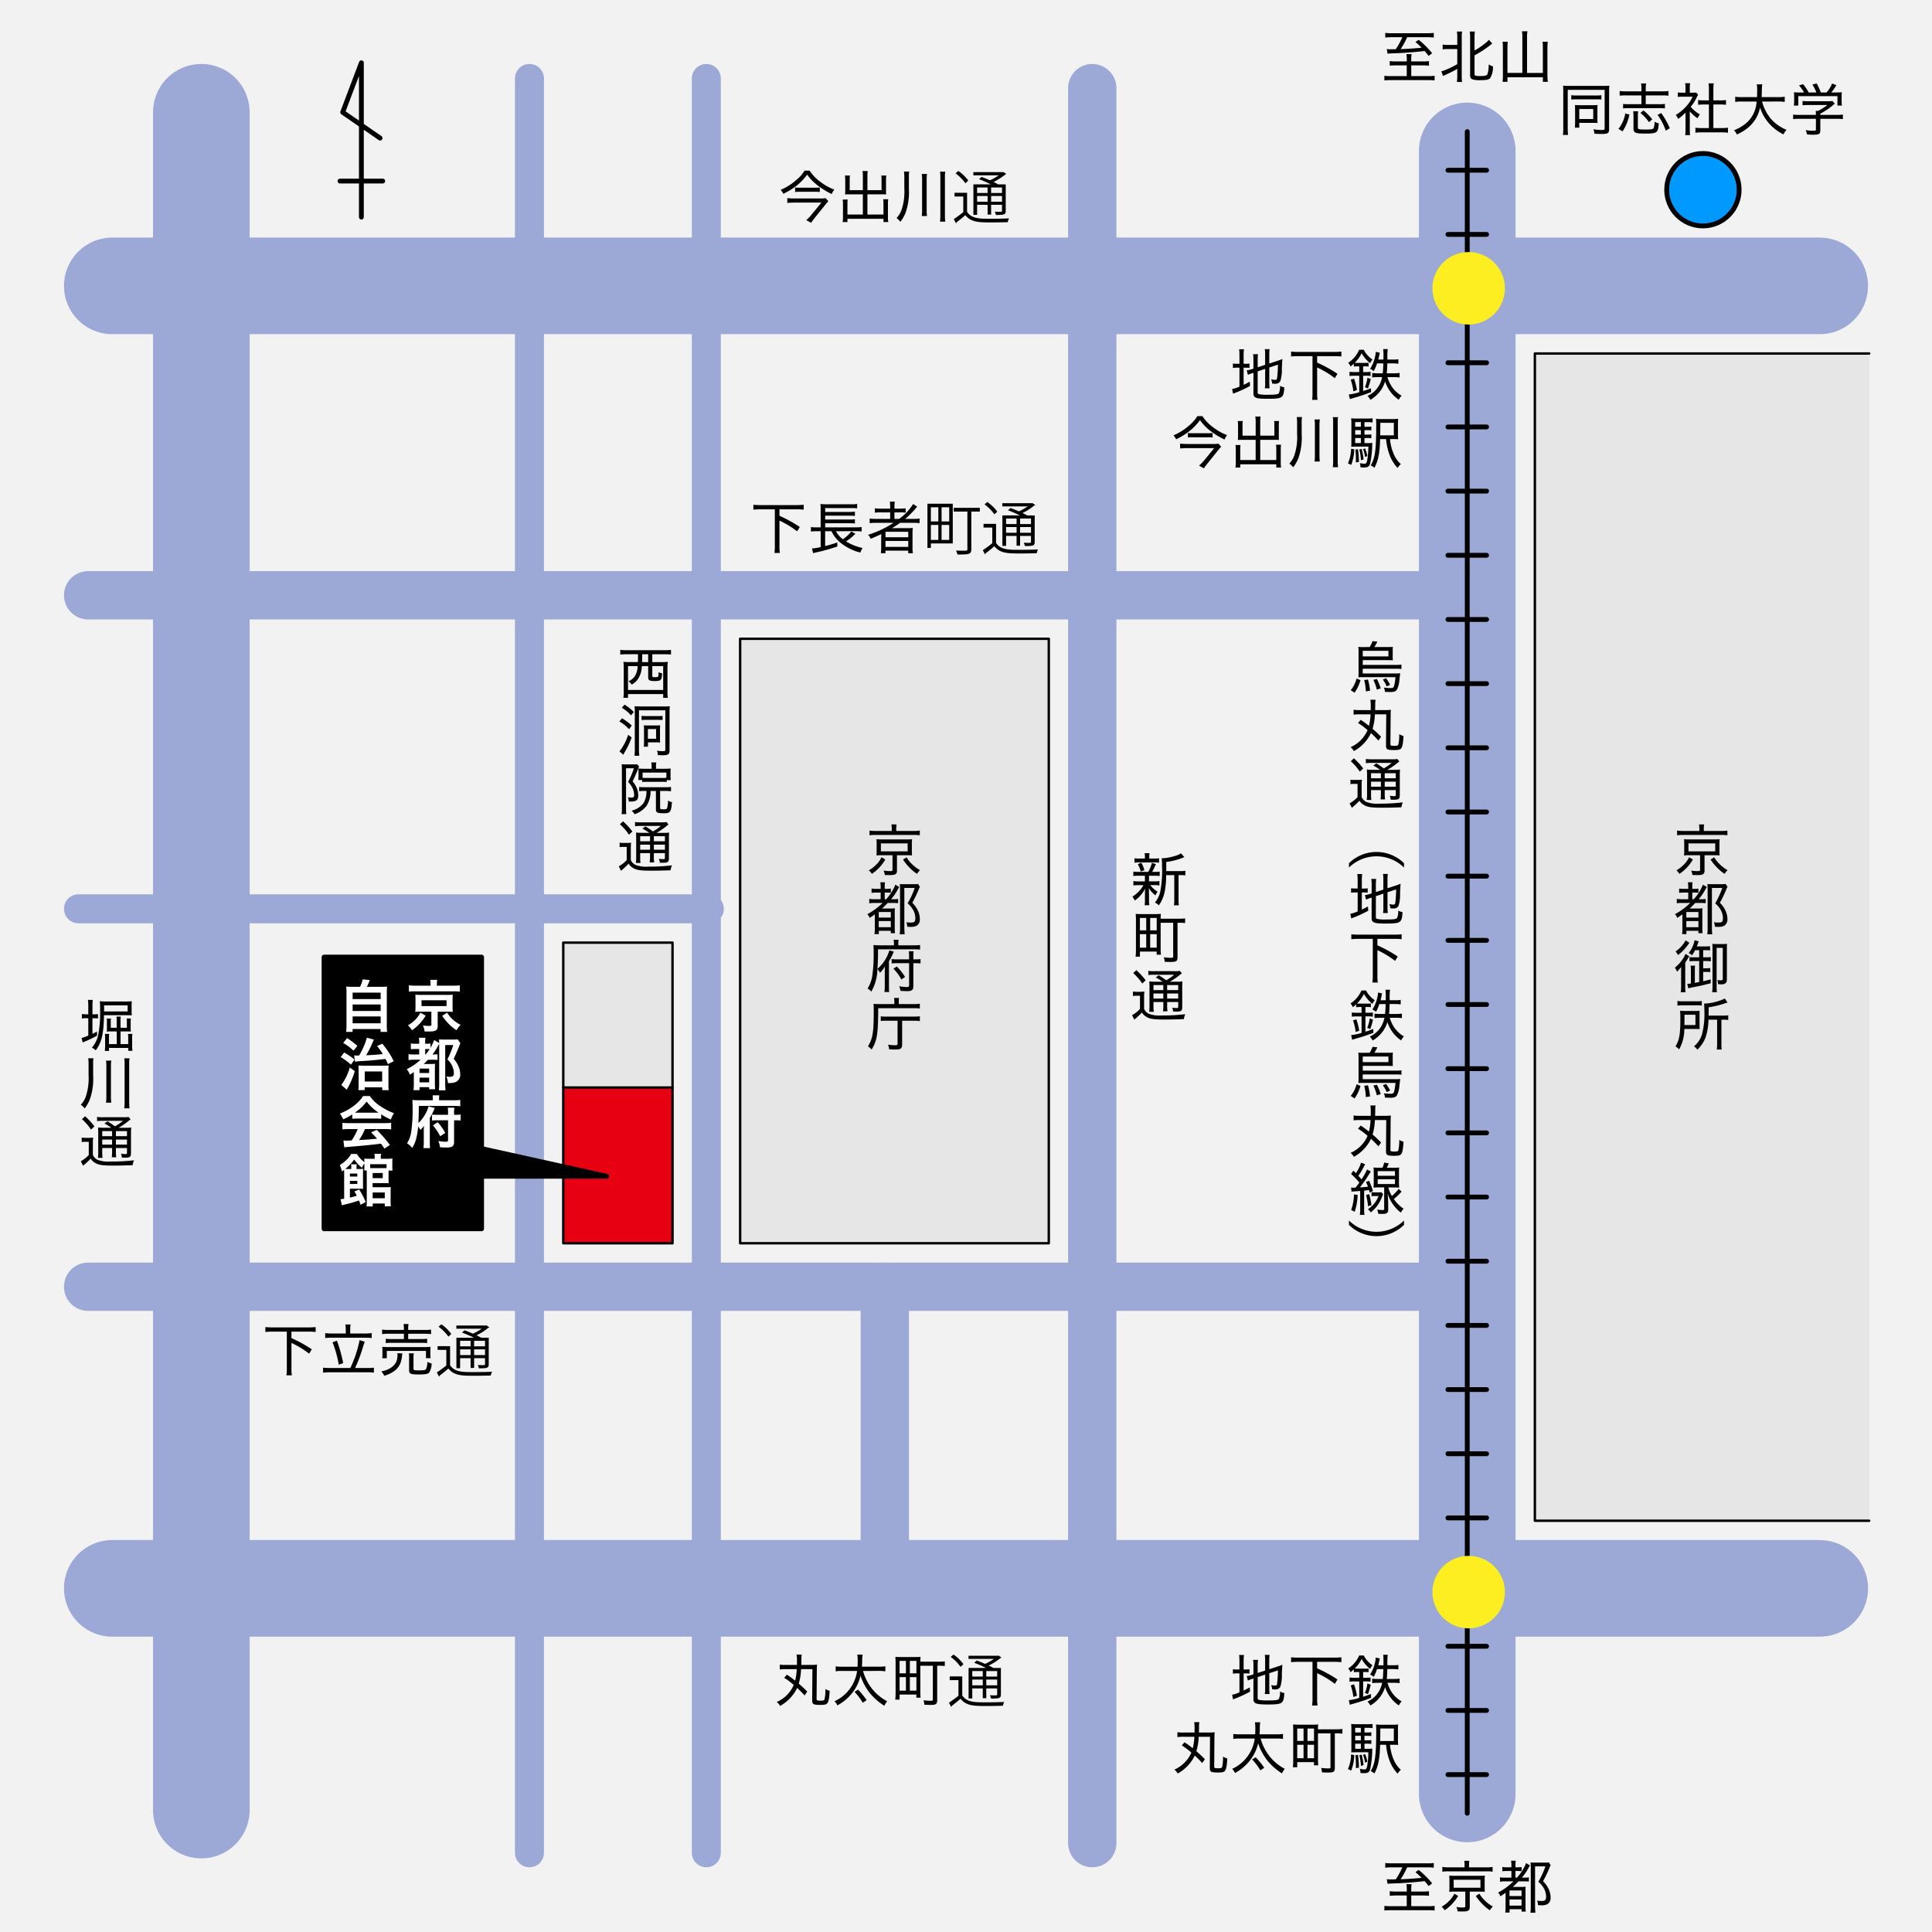
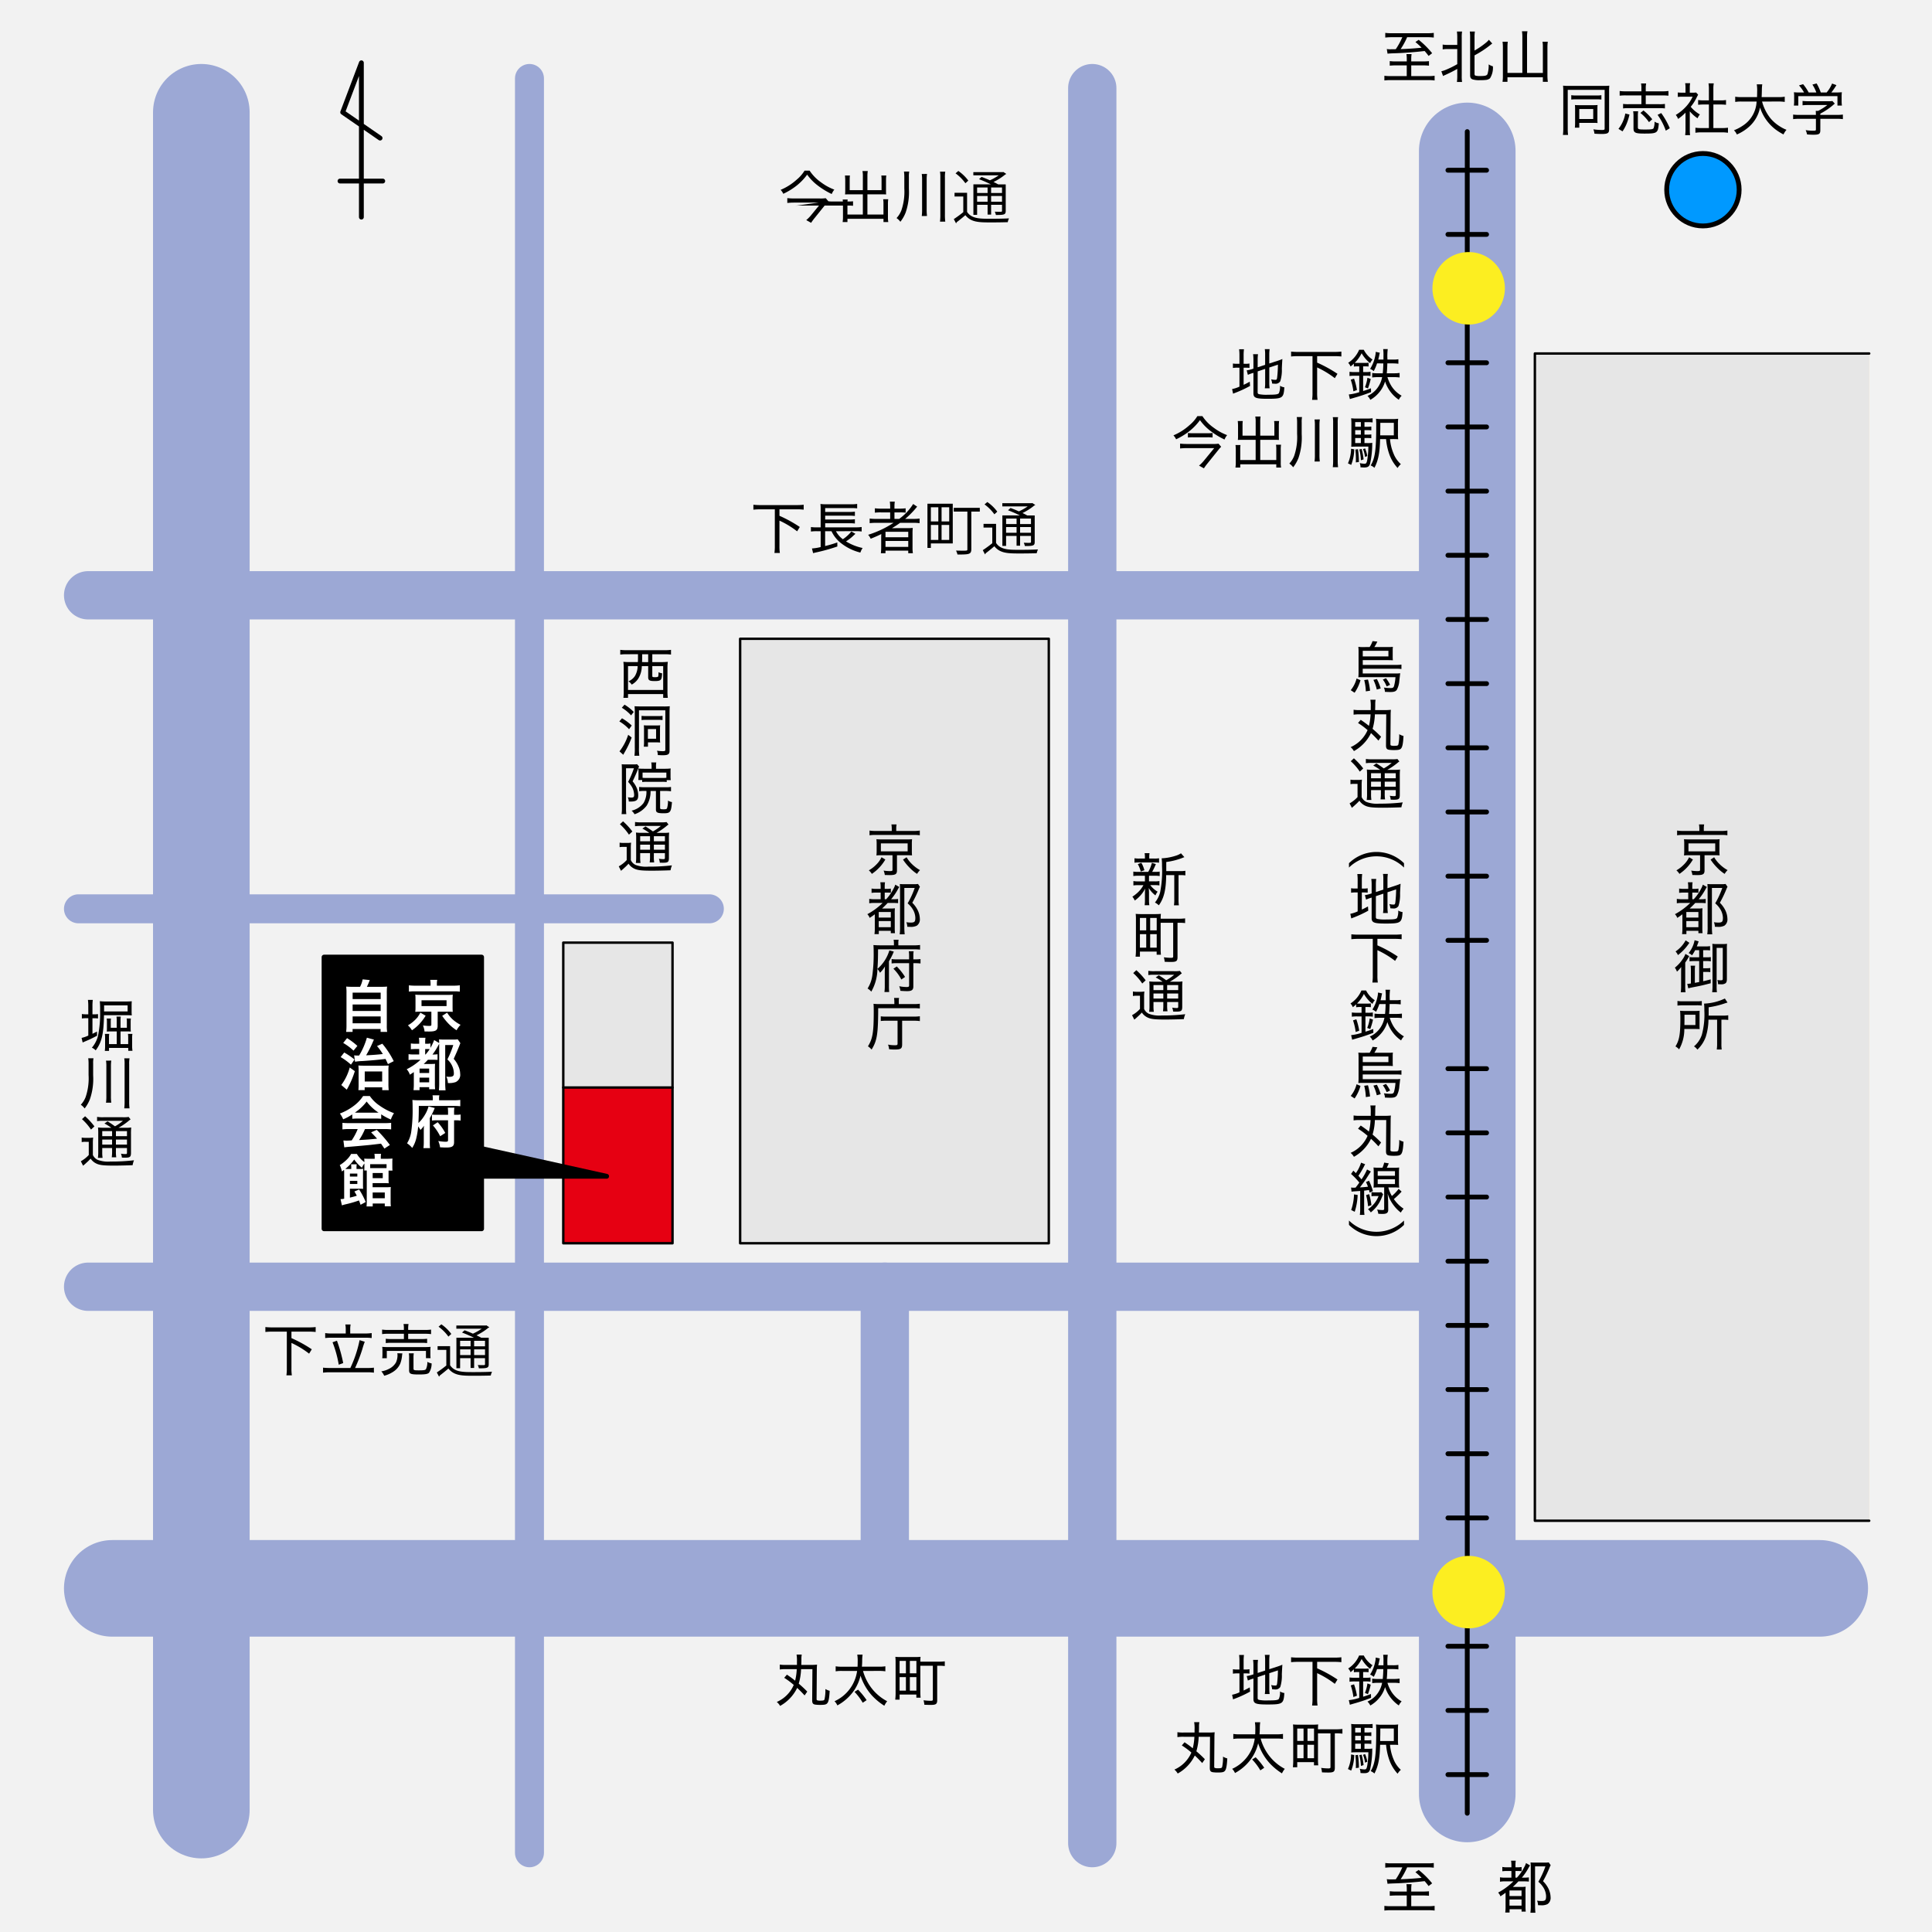
<svg xmlns="http://www.w3.org/2000/svg" id="グループ_43" data-name="グループ 43" width="400" height="400" viewBox="0 0 400 400">
  <rect x="0" y="0" width="400" height="400" fill="#333333" stroke="none" />
  <defs>
    <clipPath id="clip-path">
      <rect id="長方形_38" data-name="長方形 38" width="400" height="400" fill="none" />
    </clipPath>
    <clipPath id="clip-path-3">
      <rect id="長方形_27" data-name="長方形 27" width="373.51" height="373.352" transform="translate(13.245 13.245)" fill="none" />
    </clipPath>
  </defs>
  <g id="グループ_42" data-name="グループ 42" clip-path="url(#clip-path)">
    <rect id="長方形_26" data-name="長方形 26" width="400" height="400" fill="#f2f2f2" />
    <g id="グループ_39" data-name="グループ 39">
      <g id="グループ_38" data-name="グループ 38" clip-path="url(#clip-path)">
        <g id="グループ_37" data-name="グループ 37" opacity="0.5">
          <g id="グループ_36" data-name="グループ 36">
            <g id="グループ_35" data-name="グループ 35" clip-path="url(#clip-path-3)">
-               <line id="線_49" data-name="線 49" x2="353.51" transform="translate(23.245 59.188)" fill="none" stroke="#455eb8" stroke-linecap="round" stroke-linejoin="round" stroke-width="20" />
              <line id="線_50" data-name="線 50" x2="285.533" transform="translate(18.245 123.248)" fill="none" stroke="#455eb8" stroke-linecap="round" stroke-linejoin="round" stroke-width="10" />
              <line id="線_51" data-name="線 51" x2="285.533" transform="translate(18.245 266.404)" fill="none" stroke="#455eb8" stroke-linecap="round" stroke-linejoin="round" stroke-width="10" />
              <line id="線_52" data-name="線 52" x2="130.618" transform="translate(16.245 188.158)" fill="none" stroke="#455eb8" stroke-linecap="round" stroke-linejoin="round" stroke-width="6" />
              <line id="線_53" data-name="線 53" y2="351.51" transform="translate(41.684 23.245)" fill="none" stroke="#455eb8" stroke-linecap="round" stroke-linejoin="round" stroke-width="20" />
              <line id="線_54" data-name="線 54" y2="367.352" transform="translate(109.62 16.245)" fill="none" stroke="#455eb8" stroke-linecap="round" stroke-linejoin="round" stroke-width="6" />
-               <line id="線_55" data-name="線 55" y2="367.352" transform="translate(146.238 16.245)" fill="none" stroke="#455eb8" stroke-linecap="round" stroke-linejoin="round" stroke-width="6" />
              <line id="線_56" data-name="線 56" y2="363.352" transform="translate(226.142 18.245)" fill="none" stroke="#455eb8" stroke-linecap="round" stroke-linejoin="round" stroke-width="10" />
              <line id="線_57" data-name="線 57" y2="62.449" transform="translate(183.19 266.404)" fill="none" stroke="#455eb8" stroke-linecap="round" stroke-linejoin="round" stroke-width="10" />
              <line id="線_58" data-name="線 58" y2="340.171" transform="translate(303.779 31.245)" fill="none" stroke="#455eb8" stroke-linecap="round" stroke-linejoin="round" stroke-width="20" />
              <line id="線_59" data-name="線 59" x2="353.51" transform="translate(23.245 328.853)" fill="none" stroke="#455eb8" stroke-linecap="round" stroke-linejoin="round" stroke-width="20" />
            </g>
          </g>
        </g>
      </g>
    </g>
    <rect id="長方形_29" data-name="長方形 29" width="63.904" height="125.156" transform="translate(153.238 132.248)" fill="#e6e6e6" />
    <rect id="長方形_30" data-name="長方形 30" width="63.904" height="125.156" transform="translate(153.238 132.248)" fill="none" stroke="#000" stroke-linecap="round" stroke-linejoin="round" stroke-width="0.5" />
    <rect id="長方形_31" data-name="長方形 31" width="69.221" height="241.664" transform="translate(317.779 73.189)" fill="#fbe8cb" />
    <path id="パス_12" data-name="パス 12" d="M387,314.853H317.779V73.189H387" fill="#e6e6e6" />
    <path id="パス_13" data-name="パス 13" d="M387,314.853H317.779V73.189H387" fill="none" stroke="#000" stroke-linecap="round" stroke-linejoin="round" stroke-width="0.5" />
    <rect id="長方形_32" data-name="長方形 32" width="22.618" height="30" transform="translate(116.62 195.158)" fill="#e6e6e6" />
    <rect id="長方形_33" data-name="長方形 33" width="22.618" height="32.246" transform="translate(116.62 225.158)" fill="#e60012" />
    <rect id="長方形_34" data-name="長方形 34" width="22.618" height="62.246" transform="translate(116.62 195.158)" fill="none" stroke="#000" stroke-linecap="round" stroke-linejoin="round" stroke-width="0.5" />
    <rect id="長方形_35" data-name="長方形 35" width="32.618" height="56.246" transform="translate(67.092 198.158)" />
    <rect id="長方形_36" data-name="長方形 36" width="32.618" height="56.246" transform="translate(67.092 198.158)" fill="none" stroke="#000" stroke-linecap="round" stroke-linejoin="round" stroke-width="1" />
    <line id="線_60" data-name="線 60" x2="22.618" transform="translate(116.62 225.158)" fill="none" stroke="#000" stroke-linecap="round" stroke-linejoin="round" stroke-width="0.5" />
    <g id="グループ_41" data-name="グループ 41">
      <g id="グループ_40" data-name="グループ 40" clip-path="url(#clip-path)">
        <path id="パス_14" data-name="パス 14" d="M291.259,12.179a6.787,6.787,0,0,0-.072-.983h1.067a6.279,6.279,0,0,0-.072.971v.552h2.4a12.174,12.174,0,0,0,1.271-.06V13.6a9.341,9.341,0,0,0-1.247-.06h-2.423v2.218h3.538a10.045,10.045,0,0,0,1.3-.071v.971a9.607,9.607,0,0,0-1.3-.072h-7.8a9.853,9.853,0,0,0-1.3.072v-.971a10.069,10.069,0,0,0,1.32.071h3.31V13.535H288.98a12.215,12.215,0,0,0-1.247.06v-.948a8.495,8.495,0,0,0,1.247.072h2.279Zm-3.154-4.473a10.526,10.526,0,0,0-1.3.072V6.806a9.127,9.127,0,0,0,1.3.072h7.436a9.192,9.192,0,0,0,1.307-.072v.972a9.339,9.339,0,0,0-1.271-.072h-4.246a15.142,15.142,0,0,1-1.343,2.458c1.187-.023,3.01-.144,4.342-.288A16.525,16.525,0,0,0,293.045,8.7l.684-.455a18.4,18.4,0,0,1,2.783,2.77l-.731.564c-.384-.5-.517-.672-.828-1.02-1.859.228-4.413.42-6.225.468-.756.024-1.127.048-1.451.084l-.155-.96a4.687,4.687,0,0,0,.97.048c.241,0,.54,0,.888-.012a15.241,15.241,0,0,0,1.355-2.482Z" />
        <path id="パス_15" data-name="パス 15" d="M299.745,10.153a6.541,6.541,0,0,0-1.056.072v-1a5.492,5.492,0,0,0,1.056.072h1.967V7.79a8.9,8.9,0,0,0-.072-1.259h1.068a7.13,7.13,0,0,0-.072,1.259v7.9a7.356,7.356,0,0,0,.072,1.283H301.64a9.115,9.115,0,0,0,.072-1.295V14.266c-.9.5-1.488.8-2.471,1.248a3.422,3.422,0,0,0-.468.228l-.359-.984a6.192,6.192,0,0,0,1.031-.347,19,19,0,0,0,2.267-1.128v-3.13Zm5.541,5.133c0,.216.048.312.192.372a3.6,3.6,0,0,0,1.019.084c.972,0,1.308-.084,1.464-.384a6.12,6.12,0,0,0,.252-2.027,3.042,3.042,0,0,0,.875.4,4.072,4.072,0,0,1-.6,2.482,1.637,1.637,0,0,1-.756.325,10.113,10.113,0,0,1-1.27.059,4.777,4.777,0,0,1-1.524-.143c-.42-.144-.563-.372-.563-.9V7.79a7.926,7.926,0,0,0-.072-1.259h1.055a7.477,7.477,0,0,0-.072,1.259v2.675a16.227,16.227,0,0,0,2.3-1.572,3.868,3.868,0,0,0,.672-.659l.7.78a4.452,4.452,0,0,0-.42.323,20.877,20.877,0,0,1-3.25,2.123Z" />
        <path id="パス_16" data-name="パス 16" d="M315.188,7.6a6.432,6.432,0,0,0-.085-1.127h1.14a6.253,6.253,0,0,0-.084,1.127v7.5h3.273V9.745a5.952,5.952,0,0,0-.071-1.1h1.091a8.853,8.853,0,0,0-.072,1.116v5.877a9.043,9.043,0,0,0,.084,1.3h-1.032v-.935h-7.327v.935h-1.02a8.586,8.586,0,0,0,.072-1.247V9.793a8.219,8.219,0,0,0-.072-1.152h1.08a9.678,9.678,0,0,0-.06,1.14v5.313h3.083Z" />
        <path id="パス_17" data-name="パス 17" d="M291.259,391.087a6.791,6.791,0,0,0-.072-.984h1.067a6.283,6.283,0,0,0-.072.972v.552h2.4a12.144,12.144,0,0,0,1.271-.061v.936a9.511,9.511,0,0,0-1.247-.06h-2.423v2.219h3.538a10.024,10.024,0,0,0,1.3-.072v.971a9.607,9.607,0,0,0-1.3-.072h-7.8a9.853,9.853,0,0,0-1.3.072v-.971a10.045,10.045,0,0,0,1.32.072h3.31v-2.219H288.98a12.211,12.211,0,0,0-1.247.06v-.948a8.471,8.471,0,0,0,1.247.073h2.279Zm-3.154-4.474a10.526,10.526,0,0,0-1.3.072v-.971a9.279,9.279,0,0,0,1.3.072h7.436a9.345,9.345,0,0,0,1.307-.072v.971a9.339,9.339,0,0,0-1.271-.072h-4.246a15.153,15.153,0,0,1-1.343,2.459c1.187-.024,3.01-.145,4.342-.288a16.323,16.323,0,0,0-1.285-1.176l.684-.455a18.356,18.356,0,0,1,2.783,2.771l-.731.563c-.384-.5-.517-.672-.828-1.02-1.859.228-4.413.42-6.225.468-.756.024-1.127.048-1.451.084l-.155-.96a4.686,4.686,0,0,0,.97.048c.241,0,.54,0,.888-.012a15.2,15.2,0,0,0,1.355-2.482Z" />
-         <path id="パス_18" data-name="パス 18" d="M301.892,392.527A9.078,9.078,0,0,1,299.1,395.5a3.151,3.151,0,0,0-.624-.731,6.867,6.867,0,0,0,1.559-1.211,5.231,5.231,0,0,0,1.068-1.5Zm1.332-6.322a5.854,5.854,0,0,0-.073-.947h1.068a4.82,4.82,0,0,0-.072.947v.409h3.562a7.721,7.721,0,0,0,1.319-.084v.983a6.832,6.832,0,0,0-1.283-.072h-7.868a6.772,6.772,0,0,0-1.259.072v-.983a7.707,7.707,0,0,0,1.331.084h3.275Zm-2.135,5.434a8.213,8.213,0,0,0-1.044.048,7.167,7.167,0,0,0,.048-.96V389.3a7.672,7.672,0,0,0-.048-.983,1.735,1.735,0,0,0,.24.023c.132.013.468.025.8.025h5.276a7.477,7.477,0,0,0,1.068-.048,7.37,7.37,0,0,0-.048.983v1.427c0,.42.013.672.036.948-.3-.024-.623-.036-1.067-.036H304.3v3.154c0,.768-.312.959-1.535.959-.228,0-.493-.011-.984-.023a3.036,3.036,0,0,0-.252-.912,8.561,8.561,0,0,0,1.295.108c.456,0,.552-.048.552-.276v-3.01Zm-.12-.8h5.541V389.18h-5.541Zm5.325,1.224a6.586,6.586,0,0,0,1.163,1.463,7.577,7.577,0,0,0,1.619,1.2,3.23,3.23,0,0,0-.611.779,8.563,8.563,0,0,1-1.56-1.3,10.517,10.517,0,0,1-1.355-1.667Z" />
        <path id="パス_19" data-name="パス 19" d="M311.757,389.516a6.2,6.2,0,0,0-1.2.072v-.912a6.206,6.206,0,0,0,1.2.072h1.164v-1.379h-.815a6.659,6.659,0,0,0-1.068.06v-.9a4.879,4.879,0,0,0,1.068.073h.815v-.348a6.052,6.052,0,0,0-.072-1.02h.972a5.76,5.76,0,0,0-.061,1.02v.348h.349a4.756,4.756,0,0,0,.922-.061v.864c-.323-.024-.515-.036-.851-.036h-.42v1.379h.3a9.527,9.527,0,0,0,1.535-2.207,3.923,3.923,0,0,0,.349-.815l.838.492a3.485,3.485,0,0,0-.275.431,11.567,11.567,0,0,1-1.428,2.1h.157a8.488,8.488,0,0,0,1.3-.059v.875a9.519,9.519,0,0,0-1.127-.048h-1.032c-.515.54-.756.779-1.164,1.151h1.632a7.111,7.111,0,0,0,1.031-.048,10.231,10.231,0,0,0-.036,1.236v2.758a9.749,9.749,0,0,0,.048,1.163h-.863v-.492h-2.483v.684h-.9a8.007,8.007,0,0,0,.071-1.271v-2.831c-.384.288-.587.432-1.067.744a2.02,2.02,0,0,0-.48-.767,13.736,13.736,0,0,0,3.166-2.327Zm.768,3.034h2.495V391.4h-2.495Zm0,1.991h2.495V393.27h-2.495Zm8.527-8.371a3.372,3.372,0,0,0-.216.455,24.629,24.629,0,0,1-1.367,2.855,5.631,5.631,0,0,1,1.164,1.63,4.3,4.3,0,0,1,.4,1.692,1.556,1.556,0,0,1-.624,1.415,2.631,2.631,0,0,1-1.332.252c-.156,0-.192,0-.647-.024a2.34,2.34,0,0,0-.2-.935,7.156,7.156,0,0,0,.911.071c.792,0,.96-.168.96-1.007a3.641,3.641,0,0,0-.468-1.631A4.919,4.919,0,0,0,318.5,389.6a17.778,17.778,0,0,0,1.464-3.191h-2.147v8a14.922,14.922,0,0,0,.072,1.6h-1.031a11.334,11.334,0,0,0,.072-1.606v-7.76a9.82,9.82,0,0,0-.049-1.044c.288.024.54.036.985.036h1.858a5.685,5.685,0,0,0,.924-.048Z" />
        <path id="パス_20" data-name="パス 20" d="M157.409,105.451a12.271,12.271,0,0,0-1.427.072V104.5a11.832,11.832,0,0,0,1.427.072h7.556a12.126,12.126,0,0,0,1.427-.072v1.019a12.579,12.579,0,0,0-1.427-.072h-3.586v1.343a27.151,27.151,0,0,1,4.21,2.315l-.552.9a18.843,18.843,0,0,0-3.658-2.219v5.253a9.116,9.116,0,0,0,.084,1.451h-1.127a9.346,9.346,0,0,0,.084-1.451v-7.592Z" />
        <path id="パス_21" data-name="パス 21" d="M173.079,109.984a4.76,4.76,0,0,0,1.428,1.655,7.744,7.744,0,0,0,1.762-1.6l.84.48a1.563,1.563,0,0,0-.156.144c-.108.084-.12.108-.192.168a9.354,9.354,0,0,1-1.607,1.259,10.745,10.745,0,0,0,3.442,1.367,3.891,3.891,0,0,0-.468.947,10.532,10.532,0,0,1-4.2-2.111,6.718,6.718,0,0,1-1.776-2.314h-1.318v3.07a23.466,23.466,0,0,0,2.518-.743l.012.839a38.263,38.263,0,0,1-4.5,1.248c-.132.035-.168.035-.516.131l-.239-.971a10.247,10.247,0,0,0,1.8-.288v-3.286h-.84a8.447,8.447,0,0,0-1.175.072v-.936a7.394,7.394,0,0,0,1.187.072h.828v-3.67a9.482,9.482,0,0,0-.048-1.175,8.569,8.569,0,0,0,1.247.06h5.073a6.84,6.84,0,0,0,1.284-.072v.923a9.517,9.517,0,0,0-1.284-.06h-5.336v.8h5.037a8.055,8.055,0,0,0,1.115-.06v.888a10.262,10.262,0,0,0-1.115-.06h-5.037v.8h5.037a7.805,7.805,0,0,0,1.115-.06v.888a7.515,7.515,0,0,0-1.115-.06h-5.037v.851h6.4a7.409,7.409,0,0,0,1.151-.072v.936a7.1,7.1,0,0,0-1.092-.072Z" />
        <path id="パス_22" data-name="パス 22" d="M181.4,108.245a10.673,10.673,0,0,0-1.344.072v-.96a8.6,8.6,0,0,0,1.344.073h2.9v-1.344h-1.871a9.221,9.221,0,0,0-1.295.06v-.911a8.6,8.6,0,0,0,1.319.072H184.3v-.348a6.966,6.966,0,0,0-.072-1.1h1.031a6.481,6.481,0,0,0-.071,1.1v.348h1.02a8.425,8.425,0,0,0,1.294-.072v.911a7.705,7.705,0,0,0-1.235-.06h-1.079v1.344h.983a11.107,11.107,0,0,0,2.89-3.083l.828.552c-.168.192-.168.192-.492.576a17.2,17.2,0,0,1-1.99,1.955h1.7a8.328,8.328,0,0,0,1.283-.073v.96a10.4,10.4,0,0,0-1.344-.072h-2.686c-.659.468-.984.684-1.7,1.115.492-.011.792-.011,1.139-.011h1.919a12.408,12.408,0,0,0,1.26-.048,11.2,11.2,0,0,0-.049,1.295v2.711a7.794,7.794,0,0,0,.072,1.235h-.958V114h-4.714v.54h-.959a8.912,8.912,0,0,0,.071-1.235v-1.944c0-.227.012-.6.024-.791-.731.36-1.247.588-2.2.971a2.881,2.881,0,0,0-.527-.815,21.029,21.029,0,0,0,5.264-2.483Zm1.931,2.986h4.714V110.1h-4.714Zm0,2h4.714V112h-4.714Z" />
        <path id="パス_23" data-name="パス 23" d="M197.258,104.287v8.228h-4.533v.924h-.708v-9.152Zm-2.986.732h-1.547v2.938h1.547Zm-1.547,6.765h1.547v-3.106h-1.547Zm3.8-6.765h-1.583v2.938h1.583Zm-1.583,6.765h1.583v-3.106h-1.583Zm7.916-6.645v.78H201.1v7.772c0,1.1-.49,1.115-2.865,1.115a3.712,3.712,0,0,0-.3-.815c.456.011.9.023,1.271.023,1.079,0,1.079,0,1.079-.323v-7.772h-2.818v-.78Z" />
        <path id="パス_24" data-name="パス 24" d="M206.225,108.461v3.946c.923,1.427,2.627,1.427,4.9,1.427,1.308,0,2.844-.024,3.779-.084a3.505,3.505,0,0,0-.263.792c-.817.024-2.112.048-3.311.048-2.627,0-4.27,0-5.457-1.5-.637.552-1.295,1.08-1.836,1.488,0,.108-.023.155-.107.192l-.455-.864c.587-.384,1.318-.911,1.966-1.439v-3.238h-1.812v-.768Zm-1.811-4.522a8.678,8.678,0,0,1,2.063,1.992l-.6.551a9.186,9.186,0,0,0-2.039-2.051Zm6.74,2.771c-.756-.372-1.679-.779-2.459-1.067l.528-.468c.527.192,1.138.431,1.726.7a11.011,11.011,0,0,0,1.824-1.032H207.52v-.66h6.08l.132-.035.612.4a.32.32,0,0,1-.192.1,11.827,11.827,0,0,1-2.459,1.571c.371.168.707.348.983.5h1.549v5.457c0,.791-.252.875-2.039.875a2.789,2.789,0,0,0-.229-.683c.348.012.684.024.924.024.515,0,.576,0,.576-.216v-1.223H211.2v2.027h-.73v-2.027H208.3v2.075h-.768V106.71Zm-.683.647H208.3v1.14h2.172Zm-2.172,2.951h2.172v-1.187H208.3Zm5.158-2.951H211.2v1.14h2.256Zm-2.256,2.951h2.256v-1.187H211.2Z" />
-         <path id="パス_25" data-name="パス 25" d="M167.619,35.326a8.949,8.949,0,0,0,2.387,2.435,10.981,10.981,0,0,0,2.734,1.5,3.283,3.283,0,0,0-.54.911,16.181,16.181,0,0,1-2.842-1.727,10.375,10.375,0,0,1-2.243-2.29,11.748,11.748,0,0,1-2.23,2.314,14.245,14.245,0,0,1-2.711,1.656,2.97,2.97,0,0,0-.552-.816,11.687,11.687,0,0,0,3.334-2.123,7.454,7.454,0,0,0,1.619-1.859Zm3.886,6.344a7.167,7.167,0,0,0-.492.541L168.7,45.089a11.083,11.083,0,0,0-.767,1.043l-1.008-.564a7.109,7.109,0,0,0,.948-.947l2.194-2.675h-5.673c-.467,0-.875.024-1.391.073v-1a12.842,12.842,0,0,0,1.391.072h5.278a7.223,7.223,0,0,0,1.283-.06Zm-6.885-2.854a6.415,6.415,0,0,0,.96.048h3.143a7.354,7.354,0,0,0,1.006-.048v.936a8.824,8.824,0,0,0-1.043-.048H165.6a7.566,7.566,0,0,0-.984.048Z" />
+         <path id="パス_25" data-name="パス 25" d="M167.619,35.326a8.949,8.949,0,0,0,2.387,2.435,10.981,10.981,0,0,0,2.734,1.5,3.283,3.283,0,0,0-.54.911,16.181,16.181,0,0,1-2.842-1.727,10.375,10.375,0,0,1-2.243-2.29,11.748,11.748,0,0,1-2.23,2.314,14.245,14.245,0,0,1-2.711,1.656,2.97,2.97,0,0,0-.552-.816,11.687,11.687,0,0,0,3.334-2.123,7.454,7.454,0,0,0,1.619-1.859Zm3.886,6.344a7.167,7.167,0,0,0-.492.541L168.7,45.089a11.083,11.083,0,0,0-.767,1.043l-1.008-.564a7.109,7.109,0,0,0,.948-.947l2.194-2.675h-5.673c-.467,0-.875.024-1.391.073v-1a12.842,12.842,0,0,0,1.391.072h5.278a7.223,7.223,0,0,0,1.283-.06Za6.415,6.415,0,0,0,.96.048h3.143a7.354,7.354,0,0,0,1.006-.048v.936a8.824,8.824,0,0,0-1.043-.048H165.6a7.566,7.566,0,0,0-.984.048Z" />
        <path id="パス_26" data-name="パス 26" d="M178.647,36.489a4.861,4.861,0,0,0-.084-1.079h1.1a6.4,6.4,0,0,0-.073,1.079v2.878h2.927V37.221a6.532,6.532,0,0,0-.048-.876H183.5a6.1,6.1,0,0,0-.06.924v2.35c0,.265.013.444.024.636-.288-.012-.5-.024-.756-.024h-3.118v4.186h3.323V42.258a6.03,6.03,0,0,0-.06-1.007H183.9a6.553,6.553,0,0,0-.06,1.067v2.627a4.993,4.993,0,0,0,.072,1.031h-.995V45.3h-7.46v.672h-1a6.293,6.293,0,0,0,.073-1.031V42.378a8.682,8.682,0,0,0-.061-1.067H175.5a7.626,7.626,0,0,0-.047,1.007v2.1h3.19V40.231h-2.914c-.252,0-.456.012-.768.024a6.348,6.348,0,0,0,.036-.636V37.293a8.2,8.2,0,0,0-.06-.948h1.031a6.235,6.235,0,0,0-.048.9v2.122h2.723Z" />
        <path id="パス_27" data-name="パス 27" d="M188.176,39.056a12.948,12.948,0,0,1-.672,4.953,7.518,7.518,0,0,1-1.091,1.908,3.43,3.43,0,0,0-.792-.768,5.051,5.051,0,0,0,.995-1.584A11.983,11.983,0,0,0,187.229,39V36.622a7.507,7.507,0,0,0-.073-1.1h1.092a5.07,5.07,0,0,0-.072,1.128Zm3.754-3.046a8.075,8.075,0,0,0-.073,1.175v6.153a9.72,9.72,0,0,0,.073,1.379l-1.092.012a9.532,9.532,0,0,0,.072-1.367V37.2a6.948,6.948,0,0,0-.072-1.176Zm3.778-.468a6.338,6.338,0,0,0-.072,1.211v7.64a11.16,11.16,0,0,0,.072,1.5h-1.092a11.27,11.27,0,0,0,.072-1.5v-7.64a6.574,6.574,0,0,0-.072-1.211Z" />
        <path id="パス_28" data-name="パス 28" d="M200.224,39.919v3.946c.924,1.427,2.628,1.427,4.9,1.427,1.308,0,2.844-.023,3.779-.084a3.522,3.522,0,0,0-.263.792c-.817.024-2.112.048-3.311.048-2.627,0-4.27,0-5.458-1.5-.635.552-1.294,1.079-1.834,1.487,0,.108-.025.156-.109.192l-.455-.863c.588-.384,1.319-.912,1.967-1.44V40.687h-1.812v-.768Zm-1.81-4.521a8.65,8.65,0,0,1,2.062,1.991l-.6.551a9.1,9.1,0,0,0-2.039-2.05Zm6.74,2.77c-.756-.371-1.679-.779-2.459-1.067l.528-.468c.527.192,1.138.432,1.726.7a11.011,11.011,0,0,0,1.824-1.032H201.52v-.659h6.08l.132-.036.612.4a.32.32,0,0,1-.192.1,11.868,11.868,0,0,1-2.459,1.571c.371.168.707.348.983.5h1.549v5.457c0,.792-.252.876-2.039.876a2.782,2.782,0,0,0-.229-.684c.348.013.684.024.924.024.515,0,.576,0,.576-.216V42.4H205.2v2.027h-.73V42.4H202.3v2.075h-.768V38.168Zm-.683.648H202.3v1.14h2.172ZM202.3,41.767h2.172V40.58H202.3Zm5.158-2.951H205.2v1.14h2.256ZM205.2,41.767h2.256V40.58H205.2Z" />
        <path id="パス_29" data-name="パス 29" d="M162.924,346.718c.708.48,1.092.756,1.7,1.248a12.079,12.079,0,0,0,.336-2.387h-2.23a7.637,7.637,0,0,0-1.284.072v-1.019a7.241,7.241,0,0,0,1.271.071H165v-.672a7.2,7.2,0,0,0-.084-1.474h1.079a4.765,4.765,0,0,0-.072.983c0,.407-.012.684-.023,1.163h1.919a10.678,10.678,0,0,0,1.342-.059c-.023.275-.048.575-.048,1.031l-.047,6.068c0,.216.047.277.227.313a1.785,1.785,0,0,0,.481.048c.7,0,.851-.048.935-.277a8.852,8.852,0,0,0,.18-2.134,3.23,3.23,0,0,0,.888.372c-.084,1.51-.216,2.243-.493,2.566-.227.276-.551.348-1.5.348a7.158,7.158,0,0,1-1.007-.06c-.48-.084-.624-.3-.624-.935l.048-6.4h-2.35a12.006,12.006,0,0,1-.48,3,22.51,22.51,0,0,1,1.763,1.644l-.552.791c-.6-.659-.971-1.031-1.535-1.559a8.46,8.46,0,0,1-3.538,3.73,2.819,2.819,0,0,0-.684-.816,6.785,6.785,0,0,0,3.514-3.526,15.369,15.369,0,0,0-1.978-1.475Z" />
        <path id="パス_30" data-name="パス 30" d="M178.679,345.95a10.3,10.3,0,0,0,1.523,3.227A9.652,9.652,0,0,0,181.869,351a9.479,9.479,0,0,0,1.811,1.223,4.234,4.234,0,0,0-.587.935,12.7,12.7,0,0,1-2.555-2.11,11.227,11.227,0,0,1-2.375-4.126,9.009,9.009,0,0,1-1.259,2.95,9.931,9.931,0,0,1-3.538,3.215,2.708,2.708,0,0,0-.588-.864,8.071,8.071,0,0,0,4.677-6.273h-3.094a6.655,6.655,0,0,0-1.344.084v-1.043a7.547,7.547,0,0,0,1.368.084h3.167c.011-.311.023-.611.023-1a8.459,8.459,0,0,0-.084-1.5h1.1a8.345,8.345,0,0,0-.084,1.271c0,.409-.024.72-.06,1.224h3.514a7.573,7.573,0,0,0,1.343-.084v1.043a7.96,7.96,0,0,0-1.331-.084Zm-.06,6.585a11.716,11.716,0,0,0-1.7-2.255l.731-.456a15.289,15.289,0,0,1,1.776,2.171Z" />
        <path id="パス_31" data-name="パス 31" d="M190.546,350.34a10.677,10.677,0,0,0,.06,1.151h-.887v-.659h-3.467v1.056h-.9a12.519,12.519,0,0,0,.072-1.56v-6.1a10.9,10.9,0,0,0-.048-1.2,11.368,11.368,0,0,0,1.224.048h2.771a11.61,11.61,0,0,0,1.222-.048,8.211,8.211,0,0,0-.048,1.007h3.611a11.119,11.119,0,0,0,1.451-.071v.972a9.608,9.608,0,0,0-1.415-.061h-.156v7.088c0,.84-.228,1.02-1.356,1.02-.384,0-.911-.012-1.307-.037a4.2,4.2,0,0,0-.167-.922,12.146,12.146,0,0,0,1.474.107c.361,0,.456-.06.456-.275v-6.981h-2.591Zm-4.294-3.9h1.308v-2.566h-1.308Zm0,3.586h1.308v-2.794h-1.308Zm2.123-3.586h1.355v-2.566h-1.355Zm0,3.586h1.355v-2.794h-1.355Z" />
-         <path id="パス_32" data-name="パス 32" d="M199.224,347.078v3.945c.924,1.428,2.628,1.428,4.9,1.428,1.308,0,2.844-.024,3.779-.084a3.513,3.513,0,0,0-.263.791c-.817.025-2.112.049-3.311.049-2.627,0-4.27,0-5.458-1.5-.635.552-1.294,1.08-1.834,1.487,0,.109-.025.157-.109.193l-.455-.864c.588-.383,1.319-.912,1.967-1.439v-3.238h-1.812v-.768Zm-1.81-4.521a8.631,8.631,0,0,1,2.062,1.991l-.6.551a9.1,9.1,0,0,0-2.039-2.051Zm6.74,2.77c-.756-.372-1.679-.779-2.459-1.067l.528-.468c.527.191,1.138.432,1.726.7a11.007,11.007,0,0,0,1.824-1.031H200.52v-.66h6.08l.132-.035.612.4a.32.32,0,0,1-.192.1,11.827,11.827,0,0,1-2.459,1.571c.371.168.707.348.983.5h1.549v5.457c0,.791-.252.875-2.039.875a2.774,2.774,0,0,0-.229-.683c.348.012.684.024.924.024.515,0,.576,0,.576-.216v-1.223H204.2v2.027h-.73v-2.027H201.3v2.075h-.767v-6.309Zm-.683.648H201.3v1.14h2.172Zm-2.172,2.95h2.172v-1.187H201.3Zm5.158-2.95H204.2v1.14h2.256Zm-2.256,2.95h2.256v-1.187H204.2Z" />
        <path id="パス_33" data-name="パス 33" d="M56.371,275.7a12.291,12.291,0,0,0-1.427.071v-1.018a11.857,11.857,0,0,0,1.427.071h7.556a12.149,12.149,0,0,0,1.427-.071v1.018a12.6,12.6,0,0,0-1.427-.071H60.341v1.343a27.154,27.154,0,0,1,4.21,2.315l-.552.9a18.844,18.844,0,0,0-3.658-2.219v5.253a9.115,9.115,0,0,0,.084,1.451H59.3a9.347,9.347,0,0,0,.084-1.451V275.7Z" />
        <path id="パス_34" data-name="パス 34" d="M72.533,283.229a25.323,25.323,0,0,0,1.918-5.768l1.068.336a14.832,14.832,0,0,0-.492,1.5,33,33,0,0,1-1.511,3.933h2.542a10.341,10.341,0,0,0,1.355-.071V284.2a8.394,8.394,0,0,0-1.355-.084H68.286a8.974,8.974,0,0,0-1.4.084v-1.043a11.316,11.316,0,0,0,1.4.071Zm-.949-8.059a5.34,5.34,0,0,0-.084-.947h1.092a5.046,5.046,0,0,0-.084.947v.912h3.046a8.732,8.732,0,0,0,1.4-.084v1.031a11.136,11.136,0,0,0-1.4-.072H68.682a10.455,10.455,0,0,0-1.355.072V276a8,8,0,0,0,1.355.084h2.9Zm-1.822,2.411a30.618,30.618,0,0,1,1.295,4.629l-.924.336A23.051,23.051,0,0,0,68.85,277.9Z" />
        <path id="パス_35" data-name="パス 35" d="M83.309,280.208a4.376,4.376,0,0,0-.072.491,5.987,5.987,0,0,1-.371,1.619,3.773,3.773,0,0,1-1.476,1.7,6.154,6.154,0,0,1-1.846.815,3.38,3.38,0,0,0-.6-.911,4.918,4.918,0,0,0,1.547-.492,3.431,3.431,0,0,0,1.475-1.32A3.546,3.546,0,0,0,82.3,280.7v-.143a2.41,2.41,0,0,0-.036-.384Zm.312-5.05a4.792,4.792,0,0,0-.072-1.031h1.032a5.351,5.351,0,0,0-.073,1.031v.193h3.431a8.388,8.388,0,0,0,1.307-.073v.936a9.347,9.347,0,0,0-1.3-.072H84.508v1.092h2.687a7.674,7.674,0,0,0,1.235-.061v.9a8.455,8.455,0,0,0-1.235-.059h-6.1a8.592,8.592,0,0,0-1.224.059v-.9a7.425,7.425,0,0,0,1.224.061h2.53v-1.092H80.443a8.332,8.332,0,0,0-1.332.072v-.936a8.723,8.723,0,0,0,1.344.073h3.166ZM79.135,281.2a5.375,5.375,0,0,0,.048-.815v-.72a5.285,5.285,0,0,0-.048-.815,11.158,11.158,0,0,0,1.2.048h7.616a11.427,11.427,0,0,0,1.2-.048,4.945,4.945,0,0,0-.048.8v.719a5.278,5.278,0,0,0,.048.828h-.96v-1.511H80.083V281.2Zm6.477,2.135c0,.348.12.384,1.1.384,1.031,0,1.331-.048,1.474-.24a3.263,3.263,0,0,0,.288-1.523,2.758,2.758,0,0,0,.888.323,3.419,3.419,0,0,1-.527,1.919c-.252.277-.768.372-2.135.372-1.716,0-2-.131-2-.9v-2.531a4.322,4.322,0,0,0-.061-.948h1.032a4.656,4.656,0,0,0-.06.913Z" />
        <path id="パス_36" data-name="パス 36" d="M93.186,278.708v3.946c.924,1.427,2.627,1.427,4.905,1.427,1.308,0,2.843-.023,3.779-.084a3.626,3.626,0,0,0-.264.792c-.816.024-2.111.048-3.311.048-2.627,0-4.269,0-5.457-1.5-.635.552-1.295,1.079-1.835,1.487,0,.108-.024.155-.108.192l-.455-.864a24.241,24.241,0,0,0,1.967-1.439v-3.238H90.6v-.768Zm-1.811-4.521a8.618,8.618,0,0,1,2.063,1.991l-.6.551a9.1,9.1,0,0,0-2.039-2.05Zm6.741,2.77c-.756-.371-1.68-.779-2.459-1.067l.527-.468c.528.192,1.14.432,1.728.7a11.126,11.126,0,0,0,1.823-1.032H94.482v-.659h6.08l.132-.036.612.4a.327.327,0,0,1-.192.1,11.893,11.893,0,0,1-2.459,1.57c.372.168.708.349.983.5h1.548v5.457c0,.792-.252.876-2.039.876a2.7,2.7,0,0,0-.228-.684c.348.012.684.024.923.024.516,0,.576,0,.576-.216v-1.223H98.164v2.027h-.732v-2.027H95.261v2.075h-.767v-6.309Zm-.684.647H95.261v1.14h2.171Zm-2.171,2.952h2.171v-1.187H95.261Zm5.157-2.952H98.163v1.14h2.255Zm-2.254,2.952h2.255v-1.187H98.164Z" />
        <path id="パス_37" data-name="パス 37" d="M256.614,73.629a9.526,9.526,0,0,0-.071-1.319h1.007a9.579,9.579,0,0,0-.072,1.331V75.32h.312a4.029,4.029,0,0,0,.9-.06v.912a6.713,6.713,0,0,0-.924-.048h-.288v3.55c.467-.216.672-.324,1.271-.648l.061.876a23.159,23.159,0,0,1-3.034,1.415c-.289.108-.349.132-.481.192l-.2-.959a6.644,6.644,0,0,0,1.522-.5V76.124h-.383a5.114,5.114,0,0,0-.972.06V75.26a5.038,5.038,0,0,0,.972.06h.383Zm3.767,7.568c0,.264.071.36.323.42a7.992,7.992,0,0,0,1.847.108c1.584,0,2.039-.072,2.231-.324a3.322,3.322,0,0,0,.228-1.536,2.191,2.191,0,0,0,.9.325c-.143,2.23-.347,2.374-3.5,2.374-2.41,0-2.9-.192-2.9-1.139V77.191l-.144.048a6.319,6.319,0,0,0-1.007.372l-.241-.935a5.641,5.641,0,0,0,1.056-.24l.336-.108V74.541a8.3,8.3,0,0,0-.072-1.212h1.019a8.236,8.236,0,0,0-.071,1.176V76.04l1.547-.5V73.4a6.209,6.209,0,0,0-.072-1.115h1a8.281,8.281,0,0,0-.072,1.139V75.26l1.775-.575a9.392,9.392,0,0,0,.935-.36c-.071,1.187-.071,1.187-.107,1.978a7.735,7.735,0,0,1-.324,2.627,1.123,1.123,0,0,1-1.1.516c-.168,0-.3-.012-.587-.036a2.682,2.682,0,0,0-.216-.876,3.78,3.78,0,0,0,.864.108c.263,0,.323-.06.384-.42a25.263,25.263,0,0,0,.168-2.722l-1.788.588v3.166a8.025,8.025,0,0,0,.072,1.139h-1a6.454,6.454,0,0,0,.072-1.163V76.376l-1.547.515Z" />
        <path id="パス_38" data-name="パス 38" d="M268.734,73.737a12.272,12.272,0,0,0-1.427.072V72.79a11.833,11.833,0,0,0,1.427.072h7.556a12.128,12.128,0,0,0,1.427-.072v1.019a12.581,12.581,0,0,0-1.427-.072H272.7V75.08a27.152,27.152,0,0,1,4.21,2.315l-.552.9a18.844,18.844,0,0,0-3.658-2.219v5.253a9.116,9.116,0,0,0,.084,1.451h-1.127a9.349,9.349,0,0,0,.084-1.451V73.737Z" />
        <path id="パス_39" data-name="パス 39" d="M281.059,75.848a5.112,5.112,0,0,0-.756.048v-.612a8.582,8.582,0,0,1-.683.6,2.3,2.3,0,0,0-.493-.768,6.029,6.029,0,0,0,2.268-2.7h.959a5.3,5.3,0,0,0,1.81,2.026,3.078,3.078,0,0,0-.491.756,7.113,7.113,0,0,1-1.762-2.063,7.273,7.273,0,0,1-1.428,1.979,5.112,5.112,0,0,0,.588.024h1.523a6.182,6.182,0,0,0,.755-.036v.78a6.855,6.855,0,0,0-.768-.036h-.359v1.187h.5a6.007,6.007,0,0,0,1.031-.06v.876a5.917,5.917,0,0,0-1.031-.06h-.5v3.166c.6-.18.875-.276,1.619-.564l.024.792a35.04,35.04,0,0,1-3.514,1.176c-.275.083-.4.119-.575.167-.2.06-.217.072-.3.1l-.216-.959a10.271,10.271,0,0,0,2.159-.468V77.791h-.9a7.211,7.211,0,0,0-1.115.06v-.876a7.2,7.2,0,0,0,1.127.06h.887V75.848Zm-.852,5.169a11.992,11.992,0,0,0-.551-2.4l.683-.228a13.553,13.553,0,0,1,.6,2.363Zm2.387-.84a7.691,7.691,0,0,0,.516-1.966l.683.252a13.318,13.318,0,0,1-.576,1.954Zm2.506-4.941a9,9,0,0,1-.684,1.607,2.453,2.453,0,0,0-.754-.467,7.674,7.674,0,0,0,1.079-2.771,3.616,3.616,0,0,0,.084-.756l.851.18c-.072.276-.072.276-.143.648-.061.288-.1.468-.181.767h1.08v-.695a9.387,9.387,0,0,0-.061-1.475h.948a11.6,11.6,0,0,0-.06,2.17H288.3a6.282,6.282,0,0,0,1.223-.071v.935a9.611,9.611,0,0,0-1.2-.072h-1.092c-.024.84-.06,1.535-.119,2.051h1.426a8.31,8.31,0,0,0,1.236-.072v.936a9.4,9.4,0,0,0-1.211-.072h-1.308a7.586,7.586,0,0,0,.84,1.87,5.965,5.965,0,0,0,2.1,1.979,3.148,3.148,0,0,0-.588.84,7.365,7.365,0,0,1-2.842-3.8A6.12,6.12,0,0,1,285.58,81.2a6.618,6.618,0,0,1-1.871,1.583,2.646,2.646,0,0,0-.588-.815,5.068,5.068,0,0,0,2.04-1.62,5.438,5.438,0,0,0,.995-2.266H285.3a8.226,8.226,0,0,0-1.2.072v-.936a7.766,7.766,0,0,0,1.176.072h1.006c.061-.551.1-1.187.121-2.051Z" />
        <path id="パス_40" data-name="パス 40" d="M248.944,86.154a8.948,8.948,0,0,0,2.387,2.435,10.981,10.981,0,0,0,2.734,1.5,3.283,3.283,0,0,0-.54.911,16.181,16.181,0,0,1-2.842-1.727,10.376,10.376,0,0,1-2.243-2.29,11.749,11.749,0,0,1-2.23,2.314,14.246,14.246,0,0,1-2.711,1.656,2.97,2.97,0,0,0-.552-.816,11.688,11.688,0,0,0,3.334-2.123,7.454,7.454,0,0,0,1.619-1.859ZM252.83,92.5a7.17,7.17,0,0,0-.492.541l-2.315,2.878a11.085,11.085,0,0,0-.767,1.043l-1.008-.564a7.109,7.109,0,0,0,.948-.947l2.194-2.675h-5.673c-.467,0-.875.024-1.391.073v-1a12.841,12.841,0,0,0,1.391.072h5.278a7.223,7.223,0,0,0,1.283-.06Zm-6.885-2.854a6.414,6.414,0,0,0,.96.048h3.143a7.353,7.353,0,0,0,1.006-.048v.936a8.823,8.823,0,0,0-1.043-.048h-3.082a7.565,7.565,0,0,0-.984.048Z" />
        <path id="パス_41" data-name="パス 41" d="M259.973,87.317a4.861,4.861,0,0,0-.084-1.079h1.1a6.4,6.4,0,0,0-.073,1.079v2.878h2.927V88.049a6.535,6.535,0,0,0-.048-.876h1.031a6.1,6.1,0,0,0-.06.924v2.35c0,.265.013.444.024.636-.288-.012-.5-.024-.756-.024H260.92v4.186h3.323V93.086a6.033,6.033,0,0,0-.06-1.007h1.043a6.551,6.551,0,0,0-.06,1.067v2.627a4.993,4.993,0,0,0,.072,1.031h-.995v-.672h-7.46V96.8h-1a6.293,6.293,0,0,0,.073-1.031V93.206a8.678,8.678,0,0,0-.061-1.067h1.031a7.629,7.629,0,0,0-.047,1.007v2.1h3.19V91.059h-2.914c-.252,0-.456.012-.768.024a6.343,6.343,0,0,0,.036-.636V88.121a8.2,8.2,0,0,0-.06-.948H257.3a6.233,6.233,0,0,0-.048.9v2.122h2.723Z" />
        <path id="パス_42" data-name="パス 42" d="M269.5,89.884a12.947,12.947,0,0,1-.672,4.953,7.518,7.518,0,0,1-1.091,1.908,3.43,3.43,0,0,0-.792-.768,5.051,5.051,0,0,0,.995-1.584,11.982,11.982,0,0,0,.613-4.569V87.45a7.5,7.5,0,0,0-.073-1.1h1.092a5.071,5.071,0,0,0-.072,1.128Zm3.754-3.046a8.073,8.073,0,0,0-.073,1.175v6.153a9.717,9.717,0,0,0,.073,1.379l-1.092.012a9.53,9.53,0,0,0,.072-1.367V88.025a6.946,6.946,0,0,0-.072-1.176Zm3.778-.468a6.337,6.337,0,0,0-.072,1.211v7.64a11.157,11.157,0,0,0,.072,1.5h-1.092a11.269,11.269,0,0,0,.072-1.5v-7.64a6.571,6.571,0,0,0-.072-1.211Z" />
        <path id="パス_43" data-name="パス 43" d="M280.387,93.038a9.492,9.492,0,0,1-.636,3.214l-.672-.324a7.765,7.765,0,0,0,.647-3.021Zm2.11-1.3h.564a7.273,7.273,0,0,0,1.068-.048,3.007,3.007,0,0,0-.025.408,19.339,19.339,0,0,1-.443,3.909c-.181.588-.492.78-1.224.78-.215,0-.4-.012-.767-.036V96.6a2.1,2.1,0,0,0-.156-.719,5.386,5.386,0,0,0,1,.131c.347,0,.443-.155.575-.875a17.728,17.728,0,0,0,.216-2.674h-2.494c-.468,0-.672.011-1.056.035.024-.251.036-.551.036-1.187V87.977a12.452,12.452,0,0,0-.048-1.379,8.843,8.843,0,0,0,1.295.059h1.907a9.154,9.154,0,0,0,1.236-.059v.863a7.206,7.206,0,0,0-1.08-.06h-.6v.96h.433a7.1,7.1,0,0,0,.983-.048V89.1a7.742,7.742,0,0,0-.983-.048H282.5v.936h.433a7.1,7.1,0,0,0,.983-.048v.792a7.605,7.605,0,0,0-.983-.049H282.5Zm-.743-4.342h-1.176v.959h1.176Zm0,1.655h-1.176v.936h1.176Zm-1.176,2.687h1.176V90.687h-1.176ZM281.154,93a17.919,17.919,0,0,1,.192,2.651l-.636.084c.013-.36.013-.444.013-.72a17.819,17.819,0,0,0-.1-1.943Zm.756-.048a12.768,12.768,0,0,1,.407,2.159l-.551.18a10.783,10.783,0,0,0-.336-2.231Zm.719-.108a6.489,6.489,0,0,1,.456,1.571l-.468.2a6.7,6.7,0,0,0-.42-1.631Zm5.157-1.931a9.853,9.853,0,0,0,.744,3.023,5.758,5.758,0,0,0,1.5,2.158,3.523,3.523,0,0,0-.672.8,8.3,8.3,0,0,1-1.715-2.842,12.612,12.612,0,0,1-.671-3.143h-1.236c-.071,2.9-.384,4.438-1.175,5.949a2.523,2.523,0,0,0-.78-.492c.912-1.5,1.152-3.238,1.152-8.239a12.763,12.763,0,0,0-.048-1.427,9.2,9.2,0,0,0,1.307.06h2.015a8.437,8.437,0,0,0,1.271-.06,9.832,9.832,0,0,0-.047,1.283v1.7a10.112,10.112,0,0,0,.047,1.259c-.227-.023-.575-.036-1.1-.036Zm.792-.779V87.545h-2.8v.576c0,.455,0,.7-.012,1.031-.011.66-.011.66-.011.984Z" />
        <path id="パス_44" data-name="パス 44" d="M256.614,343.96a9.532,9.532,0,0,0-.071-1.32h1.007a9.578,9.578,0,0,0-.072,1.331v1.679h.312a4.029,4.029,0,0,0,.9-.06v.912a6.71,6.71,0,0,0-.924-.048h-.288v3.551c.467-.217.672-.325,1.271-.649l.061.876a23.029,23.029,0,0,1-3.034,1.415c-.289.109-.349.132-.481.192l-.2-.959a6.593,6.593,0,0,0,1.522-.5v-3.922h-.383a5.114,5.114,0,0,0-.972.06v-.924a5.037,5.037,0,0,0,.972.06h.383Zm3.767,7.567c0,.264.071.36.323.42a7.991,7.991,0,0,0,1.847.108c1.584,0,2.039-.072,2.231-.324a3.316,3.316,0,0,0,.228-1.535,2.205,2.205,0,0,0,.9.324c-.143,2.231-.347,2.374-3.5,2.374-2.41,0-2.9-.191-2.9-1.138v-4.235l-.144.048a6.424,6.424,0,0,0-1.007.372l-.241-.935a5.641,5.641,0,0,0,1.056-.24l.336-.108v-1.787a8.287,8.287,0,0,0-.072-1.211h1.019a8.211,8.211,0,0,0-.071,1.175v1.535l1.547-.5v-2.135a6.215,6.215,0,0,0-.072-1.115h1a8.285,8.285,0,0,0-.072,1.14v1.834l1.775-.575a9.4,9.4,0,0,0,.935-.36c-.071,1.187-.071,1.187-.107,1.978a7.735,7.735,0,0,1-.324,2.627,1.123,1.123,0,0,1-1.1.516c-.168,0-.3-.012-.587-.036a2.676,2.676,0,0,0-.216-.875,3.832,3.832,0,0,0,.864.107c.263,0,.323-.059.384-.42a25.258,25.258,0,0,0,.168-2.721l-1.788.587v3.167a8.01,8.01,0,0,0,.072,1.138h-1a6.454,6.454,0,0,0,.072-1.163v-2.854l-1.547.515Z" />
        <path id="パス_45" data-name="パス 45" d="M268.734,344.067a12.27,12.27,0,0,0-1.427.072V343.12a11.832,11.832,0,0,0,1.427.072h7.556a12.127,12.127,0,0,0,1.427-.072v1.019a12.579,12.579,0,0,0-1.427-.072H272.7v1.344a27.159,27.159,0,0,1,4.21,2.314l-.552.9a18.894,18.894,0,0,0-3.658-2.219v5.253a9.116,9.116,0,0,0,.084,1.451h-1.127a9.34,9.34,0,0,0,.084-1.451v-7.592Z" />
        <path id="パス_46" data-name="パス 46" d="M281.059,346.178a5.111,5.111,0,0,0-.756.048v-.611a8.775,8.775,0,0,1-.683.6,2.307,2.307,0,0,0-.493-.767,6.031,6.031,0,0,0,2.268-2.7h.959a5.307,5.307,0,0,0,1.81,2.027,3.059,3.059,0,0,0-.491.756,7.129,7.129,0,0,1-1.762-2.064,7.293,7.293,0,0,1-1.428,1.98,5.331,5.331,0,0,0,.588.023h1.523a5.981,5.981,0,0,0,.755-.036v.78a6.859,6.859,0,0,0-.768-.036h-.359v1.188h.5a5.991,5.991,0,0,0,1.031-.061v.876a5.916,5.916,0,0,0-1.031-.06h-.5v3.167c.6-.181.875-.277,1.619-.565l.024.792a35.044,35.044,0,0,1-3.514,1.176c-.275.083-.4.119-.575.167-.2.061-.217.072-.3.1l-.216-.96a10.27,10.27,0,0,0,2.159-.468v-3.406h-.9a7.21,7.21,0,0,0-1.115.06V347.3a7.178,7.178,0,0,0,1.127.061h.887v-1.188Zm-.852,5.169a11.966,11.966,0,0,0-.551-2.4l.683-.229a13.543,13.543,0,0,1,.6,2.364Zm2.387-.84a7.691,7.691,0,0,0,.516-1.966l.683.252a13.371,13.371,0,0,1-.576,1.955Zm2.506-4.941a9,9,0,0,1-.684,1.607,2.473,2.473,0,0,0-.754-.467,7.674,7.674,0,0,0,1.079-2.771,3.616,3.616,0,0,0,.084-.756l.851.181a6.617,6.617,0,0,0-.143.647c-.061.288-.1.468-.181.768h1.08v-.7a9.4,9.4,0,0,0-.061-1.476h.948a11.6,11.6,0,0,0-.06,2.171H288.3a6.263,6.263,0,0,0,1.223-.072v.935a9.61,9.61,0,0,0-1.2-.072h-1.092c-.024.84-.06,1.535-.119,2.052h1.426a8.292,8.292,0,0,0,1.236-.073v.936a9.409,9.409,0,0,0-1.211-.072h-1.308a7.609,7.609,0,0,0,.84,1.871,5.971,5.971,0,0,0,2.1,1.978,3.164,3.164,0,0,0-.588.84,7.365,7.365,0,0,1-2.842-3.8,6.112,6.112,0,0,1-1.188,2.231,6.586,6.586,0,0,1-1.871,1.583,2.67,2.67,0,0,0-.588-.815,5.068,5.068,0,0,0,2.04-1.62,5.438,5.438,0,0,0,.995-2.266H285.3a8.23,8.23,0,0,0-1.2.072v-.936a7.751,7.751,0,0,0,1.176.073h1.006c.061-.552.1-1.188.121-2.052Z" />
        <path id="パス_47" data-name="パス 47" d="M245.25,360.718c.708.48,1.092.756,1.7,1.248a12.081,12.081,0,0,0,.336-2.387h-2.23a7.638,7.638,0,0,0-1.284.072v-1.019a7.241,7.241,0,0,0,1.271.071h2.279v-.672a7.2,7.2,0,0,0-.084-1.474h1.079a4.765,4.765,0,0,0-.072.983c0,.407-.012.684-.023,1.163h1.919a10.678,10.678,0,0,0,1.342-.059c-.023.275-.048.575-.048,1.031l-.047,6.068c0,.216.047.277.227.313a1.785,1.785,0,0,0,.481.048c.7,0,.851-.048.935-.277a8.852,8.852,0,0,0,.18-2.134,3.23,3.23,0,0,0,.888.372c-.084,1.51-.216,2.243-.493,2.566-.227.276-.551.348-1.5.348a7.158,7.158,0,0,1-1.007-.06c-.48-.084-.624-.3-.624-.935l.048-6.4h-2.35a12.006,12.006,0,0,1-.48,3,22.51,22.51,0,0,1,1.763,1.644l-.552.791c-.6-.659-.971-1.031-1.535-1.559a8.46,8.46,0,0,1-3.538,3.73,2.82,2.82,0,0,0-.684-.816,6.785,6.785,0,0,0,3.514-3.526,15.368,15.368,0,0,0-1.978-1.475Z" />
        <path id="パス_48" data-name="パス 48" d="M261,359.95a10.3,10.3,0,0,0,1.523,3.227A9.652,9.652,0,0,0,264.194,365a9.479,9.479,0,0,0,1.811,1.223,4.234,4.234,0,0,0-.587.935,12.7,12.7,0,0,1-2.555-2.11,11.226,11.226,0,0,1-2.375-4.126,9.008,9.008,0,0,1-1.259,2.95,9.931,9.931,0,0,1-3.538,3.215,2.708,2.708,0,0,0-.588-.864,8.071,8.071,0,0,0,4.677-6.273h-3.094a6.655,6.655,0,0,0-1.344.084v-1.043a7.547,7.547,0,0,0,1.368.084h3.167c.011-.311.023-.611.023-1a8.459,8.459,0,0,0-.084-1.5h1.1a8.339,8.339,0,0,0-.084,1.271c0,.409-.024.72-.06,1.224h3.514a7.573,7.573,0,0,0,1.343-.084v1.043a7.96,7.96,0,0,0-1.331-.084Zm-.06,6.585a11.716,11.716,0,0,0-1.7-2.255l.731-.456a15.285,15.285,0,0,1,1.776,2.171Z" />
        <path id="パス_49" data-name="パス 49" d="M272.872,364.34a10.423,10.423,0,0,0,.06,1.151h-.887v-.659h-3.467v1.056h-.9a12.518,12.518,0,0,0,.072-1.56v-6.1a11.147,11.147,0,0,0-.048-1.2,11.368,11.368,0,0,0,1.224.048h2.77a11.643,11.643,0,0,0,1.223-.048,8.208,8.208,0,0,0-.048,1.007h3.61a11.125,11.125,0,0,0,1.452-.071v.972a9.616,9.616,0,0,0-1.415-.061h-.157v7.088c0,.84-.227,1.02-1.355,1.02-.384,0-.911-.012-1.308-.037a4.089,4.089,0,0,0-.167-.922,12.16,12.16,0,0,0,1.475.107c.36,0,.456-.06.456-.275v-6.981h-2.591Zm-4.294-3.9h1.308v-2.566h-1.308Zm0,3.586h1.308v-2.794h-1.308Zm2.123-3.586h1.355v-2.566H270.7Zm0,3.586h1.355v-2.794H270.7Z" />
        <path id="パス_50" data-name="パス 50" d="M280.387,363.369a9.5,9.5,0,0,1-.636,3.214l-.672-.324a7.765,7.765,0,0,0,.647-3.021Zm2.11-1.3h.564a7.313,7.313,0,0,0,1.068-.047,3.007,3.007,0,0,0-.025.408,19.349,19.349,0,0,1-.443,3.909c-.181.588-.492.78-1.224.78-.215,0-.4-.012-.767-.036v-.156a2.109,2.109,0,0,0-.156-.72,5.4,5.4,0,0,0,1,.132c.347,0,.443-.155.575-.875a17.731,17.731,0,0,0,.216-2.675h-2.494c-.468,0-.672.012-1.056.036.024-.252.036-.551.036-1.187v-3.334a12.453,12.453,0,0,0-.048-1.379,8.843,8.843,0,0,0,1.295.059h1.907a9.154,9.154,0,0,0,1.236-.059v.863a7.2,7.2,0,0,0-1.08-.06h-.6v.96h.433a7.106,7.106,0,0,0,.983-.048v.791a7.74,7.74,0,0,0-.983-.048H282.5v.935h.433a7.128,7.128,0,0,0,.983-.047v.792a7.608,7.608,0,0,0-.983-.049H282.5Zm-.743-4.341h-1.176v.96h1.176Zm0,1.655h-1.176v.936h1.176Zm-1.176,2.686h1.176v-1.056h-1.176Zm.576,1.26a17.909,17.909,0,0,1,.192,2.651l-.636.084c.013-.361.013-.445.013-.72a17.819,17.819,0,0,0-.1-1.943Zm.756-.048a12.768,12.768,0,0,1,.407,2.159l-.551.179a10.783,10.783,0,0,0-.336-2.23Zm.719-.108a6.489,6.489,0,0,1,.456,1.571l-.468.2a6.7,6.7,0,0,0-.42-1.631Zm5.157-1.931a9.853,9.853,0,0,0,.744,3.023,5.758,5.758,0,0,0,1.5,2.158,3.524,3.524,0,0,0-.672.8,8.3,8.3,0,0,1-1.715-2.842,12.612,12.612,0,0,1-.671-3.143h-1.236c-.071,2.9-.384,4.438-1.175,5.949a2.523,2.523,0,0,0-.78-.492c.912-1.5,1.152-3.238,1.152-8.239a12.8,12.8,0,0,0-.048-1.428,9.174,9.174,0,0,0,1.307.061h2.015a8.406,8.406,0,0,0,1.271-.061,9.85,9.85,0,0,0-.047,1.284v1.7a10.112,10.112,0,0,0,.047,1.259c-.227-.024-.575-.036-1.1-.036Zm.792-.779v-2.591h-2.8v.575c0,.456,0,.7-.012,1.032-.011.66-.011.66-.011.984Z" />
        <path id="パス_51" data-name="パス 51" d="M323.66,18.826a9.477,9.477,0,0,0-.048-1.092,9.734,9.734,0,0,0,1.175.049h7.28a9.211,9.211,0,0,0,1.127-.049,10.255,10.255,0,0,0-.048,1.128V26.79c0,.779-.275.947-1.571.947-.455,0-.923-.024-1.463-.06a2.825,2.825,0,0,0-.227-.9,13.031,13.031,0,0,0,1.787.132c.443,0,.552-.049.552-.264V18.6h-7.641v8.048a8.705,8.705,0,0,0,.072,1.283h-1.067a10.118,10.118,0,0,0,.072-1.3Zm1.655.876a4.8,4.8,0,0,0,.984.06h4.281a4.669,4.669,0,0,0,.972-.06v.911a6.729,6.729,0,0,0-.96-.048h-4.306a7.02,7.02,0,0,0-.971.048Zm5.409,5.061a6,6,0,0,0,.036.707c-.252-.024-.48-.035-.743-.035H326.97v1h-.911a9.179,9.179,0,0,0,.047-1.068V22.484a6.769,6.769,0,0,0-.036-.744c.277.024.481.036.8.036H329.9a7.589,7.589,0,0,0,.864-.036,5.776,5.776,0,0,0-.036.732Zm-3.754-.12h2.891V22.568H326.97Z" />
        <path id="パス_52" data-name="パス 52" d="M335.084,26.682A7.066,7.066,0,0,0,336.5,23.5l.863.216a11.3,11.3,0,0,1-.5,1.679,8.522,8.522,0,0,1-.936,1.8Zm4.75-8.359a4.719,4.719,0,0,0-.072-1.044h1.056a4.87,4.87,0,0,0-.084,1.044v.587h3.442a8.678,8.678,0,0,0,1.259-.072v.972c-.408-.036-.792-.06-1.259-.06h-3.442v1.823h2.841a7.013,7.013,0,0,0,1.128-.06v.936a7.164,7.164,0,0,0-1.128-.061h-6.391a7.222,7.222,0,0,0-1.14.061v-.936a6.931,6.931,0,0,0,1.127.06h2.663V19.75h-3.226a9.377,9.377,0,0,0-1.272.06v-.972a8.763,8.763,0,0,0,1.272.072h3.226Zm-.672,4.713a6.377,6.377,0,0,0-.059,1.091v2.207c0,.432.132.48,1.451.48,1.343,0,1.654-.048,1.8-.264a3.486,3.486,0,0,0,.2-1.367,2.145,2.145,0,0,0,.887.348c-.168,2.015-.312,2.123-2.974,2.123-1.907,0-2.268-.168-2.268-1.092V24.127a6.339,6.339,0,0,0-.071-1.091Zm2.243,2.255a8.92,8.92,0,0,0-1.775-1.907l.636-.516a11.3,11.3,0,0,1,1.81,1.823Zm3.478,1.763a12.853,12.853,0,0,0-1.7-3.274l.756-.372a16.055,16.055,0,0,1,1.775,3.142Z" />
        <path id="パス_53" data-name="パス 53" d="M349.854,26.814a7.6,7.6,0,0,0,.061,1.163h-1.02a7.992,7.992,0,0,0,.071-1.175V23.324a10.244,10.244,0,0,1-1.535,1.3,3,3,0,0,0-.479-.828,9.375,9.375,0,0,0,2.111-1.714,7.98,7.98,0,0,0,1.379-2.063h-2.11a8.158,8.158,0,0,0-.96.048v-.924a7.786,7.786,0,0,0,.924.048h.67V18.131a5.07,5.07,0,0,0-.071-.9h1.031a4.831,4.831,0,0,0-.072.912v1.043h.636a4.115,4.115,0,0,0,.672-.036l.42.468a4.939,4.939,0,0,0-.264.479,9.873,9.873,0,0,1-1.271,2.016,6.956,6.956,0,0,0,1.894,1.583,3.281,3.281,0,0,0-.479.791,7.232,7.232,0,0,1-1.608-1.439Zm4.882-.3h1.727a8.548,8.548,0,0,0,1.295-.072v1.044a8.122,8.122,0,0,0-1.283-.084H352.3a7.914,7.914,0,0,0-1.283.084V26.442a8.585,8.585,0,0,0,1.283.072h1.511V21.633h-1.079a11.307,11.307,0,0,0-1.151.06v-.984a7.293,7.293,0,0,0,1.151.072h1.079V18.37a6.973,6.973,0,0,0-.084-1.115h1.092a5.9,5.9,0,0,0-.084,1.115v2.411H356.2a6.166,6.166,0,0,0,1.151-.072v.984a11.123,11.123,0,0,0-1.151-.06h-1.463Z" />
        <path id="パス_54" data-name="パス 54" d="M364.817,21.021a9.378,9.378,0,0,0,1.774,3.514,8.2,8.2,0,0,0,2.039,1.715,7.132,7.132,0,0,0,1.248.624,4,4,0,0,0-.624.959,11.4,11.4,0,0,1-1.666-1.043,9.277,9.277,0,0,1-3.191-4.534,7.191,7.191,0,0,1-2.2,3.922,9.347,9.347,0,0,1-2.6,1.667,2.77,2.77,0,0,0-.6-.875,8.466,8.466,0,0,0,1.787-.924,6.259,6.259,0,0,0,2.9-5.025H360.6a7.7,7.7,0,0,0-1.343.083V20.025a7.792,7.792,0,0,0,1.367.084h3.154c.013-.4.024-.707.024-1.151a7.551,7.551,0,0,0-.084-1.5h1.14a8.579,8.579,0,0,0-.084,1.271c-.013.576-.024.959-.049,1.379h3.443a7.746,7.746,0,0,0,1.343-.084V21.1a8.3,8.3,0,0,0-1.331-.083Z" />
        <path id="パス_55" data-name="パス 55" d="M376.877,26.945c0,.792-.239.948-1.451.948-.312,0-.888-.024-1.295-.06a3.547,3.547,0,0,0-.288-.888,11.118,11.118,0,0,0,1.523.121c.528,0,.6-.037.6-.288V24.595h-3.418a9.363,9.363,0,0,0-1.3.072v-.948a9.784,9.784,0,0,0,1.283.072h3.431v-.167a6.574,6.574,0,0,0-.036-.672h.5a10.345,10.345,0,0,0,1.906-1.212h-4.005a10.5,10.5,0,0,0-1.128.06v-.9a10.459,10.459,0,0,0,1.152.06H378.5a5.015,5.015,0,0,0,.876-.048l.5.54c-.167.132-.167.132-.407.347a13.82,13.82,0,0,1-2.591,1.727v.264h3.37a9.607,9.607,0,0,0,1.3-.072v.948a9.193,9.193,0,0,0-1.307-.072h-3.359Zm-3.37-7.8a7.627,7.627,0,0,0-1.043-1.463l.852-.252a10.193,10.193,0,0,1,1.151,1.715h1.583a7.152,7.152,0,0,0-.815-1.631l.875-.24a10.355,10.355,0,0,1,.863,1.871h1.212a6.775,6.775,0,0,0,1.127-1.847l.9.324a12.968,12.968,0,0,1-1.055,1.523h.8a13.644,13.644,0,0,0,1.38-.048,7.052,7.052,0,0,0-.048.96v.947a6.592,6.592,0,0,0,.06.851h-.924V19.905H372.32V21.86H371.4a6.328,6.328,0,0,0,.059-.851v-.947a7.047,7.047,0,0,0-.048-.96c.48.036.7.048,1.356.048Z" />
        <path id="パス_56" data-name="パス 56" d="M350.5,177.954a9.092,9.092,0,0,1-2.794,2.974,3.137,3.137,0,0,0-.624-.732,6.866,6.866,0,0,0,1.559-1.211,5.218,5.218,0,0,0,1.068-1.5Zm1.332-6.321a5.836,5.836,0,0,0-.073-.947h1.068a4.808,4.808,0,0,0-.072.947v.408h3.562a7.619,7.619,0,0,0,1.319-.084v.984a6.724,6.724,0,0,0-1.283-.073h-7.868a6.664,6.664,0,0,0-1.259.073v-.984a7.606,7.606,0,0,0,1.331.084h3.275Zm-2.135,5.433a8.216,8.216,0,0,0-1.044.048,7.166,7.166,0,0,0,.048-.96v-1.427a7.681,7.681,0,0,0-.048-.983,1.855,1.855,0,0,0,.24.024c.132.012.468.024.8.024h5.276a7.479,7.479,0,0,0,1.068-.048,7.379,7.379,0,0,0-.048.983v1.427c0,.42.013.672.036.948-.3-.024-.623-.036-1.067-.036h-2.051v3.154c0,.768-.312.96-1.535.96-.228,0-.493-.012-.984-.024a3.036,3.036,0,0,0-.252-.912,8.437,8.437,0,0,0,1.295.108c.456,0,.552-.048.552-.276v-3.01Zm-.12-.8h5.541v-1.655H349.58Zm5.325,1.224a6.586,6.586,0,0,0,1.163,1.463,7.576,7.576,0,0,0,1.619,1.2,3.212,3.212,0,0,0-.611.779,8.646,8.646,0,0,1-1.56-1.295,10.574,10.574,0,0,1-1.355-1.668Z" />
        <path id="パス_57" data-name="パス 57" d="M348.368,186.944a6.279,6.279,0,0,0-1.2.072V186.1a6.189,6.189,0,0,0,1.2.073h1.164V184.8h-.815a6.657,6.657,0,0,0-1.068.06v-.9a4.957,4.957,0,0,0,1.068.072h.815v-.348a6.052,6.052,0,0,0-.072-1.02h.972a5.76,5.76,0,0,0-.061,1.02v.348h.349a4.852,4.852,0,0,0,.922-.06v.863c-.323-.024-.515-.036-.851-.036h-.42v1.38h.3a9.569,9.569,0,0,0,1.535-2.207,3.93,3.93,0,0,0,.349-.816l.838.492a3.646,3.646,0,0,0-.275.431,11.613,11.613,0,0,1-1.428,2.1h.157a8.452,8.452,0,0,0,1.3-.06v.875a9.733,9.733,0,0,0-1.127-.048h-1.032c-.515.54-.756.779-1.164,1.152h1.632a7.077,7.077,0,0,0,1.031-.049,10.239,10.239,0,0,0-.036,1.236v2.758a9.746,9.746,0,0,0,.048,1.163h-.863v-.491h-2.483v.683h-.9a8.007,8.007,0,0,0,.071-1.271v-2.83c-.384.287-.587.431-1.067.743a2.02,2.02,0,0,0-.48-.767,13.737,13.737,0,0,0,3.166-2.327Zm.768,3.034h2.5v-1.151h-2.5Zm0,1.991h2.5V190.7h-2.5Zm8.527-8.371a3.4,3.4,0,0,0-.216.456,24.709,24.709,0,0,1-1.367,2.854,5.634,5.634,0,0,1,1.164,1.631,4.3,4.3,0,0,1,.4,1.691,1.556,1.556,0,0,1-.624,1.415,2.63,2.63,0,0,1-1.332.252c-.156,0-.192,0-.647-.024a2.345,2.345,0,0,0-.2-.935,7.184,7.184,0,0,0,.911.072c.792,0,.96-.168.96-1.008a3.641,3.641,0,0,0-.468-1.631,4.919,4.919,0,0,0-1.128-1.343,17.737,17.737,0,0,0,1.464-3.19h-2.147v8a14.887,14.887,0,0,0,.072,1.6h-1.031a11.324,11.324,0,0,0,.072-1.606v-7.76a9.828,9.828,0,0,0-.049-1.044c.288.024.54.036.985.036h1.858a5.685,5.685,0,0,0,.924-.048Z" />
        <path id="パス_58" data-name="パス 58" d="M348.057,201.594c0-.467,0-.815.024-1.391a7,7,0,0,1-.887.971,2.9,2.9,0,0,0-.432-.827,7.5,7.5,0,0,0,1.619-1.775,4.107,4.107,0,0,0,.564-1.079l.791.467c-.024.048-.024.048-.072.132a.6.6,0,0,0-.047.072,10.992,10.992,0,0,1-.708,1.128v4.857a9.152,9.152,0,0,0,.059,1.295h-.983a10.062,10.062,0,0,0,.072-1.379Zm1.715-6.392a2.878,2.878,0,0,0-.216.3,10.133,10.133,0,0,1-2.158,2.242,2.555,2.555,0,0,0-.492-.755,6.483,6.483,0,0,0,2.087-2.3Zm2.027,3.778h-.947a8.559,8.559,0,0,0-1.056.048v-.876a7.729,7.729,0,0,0,1.056.048h.947v-1.475h-.84a7.825,7.825,0,0,1-.647,1.068,2.414,2.414,0,0,0-.7-.468,5.926,5.926,0,0,0,1.235-2.663l.839.24c-.18.54-.239.7-.384,1.043h1.739a5.387,5.387,0,0,0,1.008-.06v.888a6.838,6.838,0,0,0-.96-.048h-.468V198.2h.661a5.752,5.752,0,0,0,.922-.048v.888a4.472,4.472,0,0,0-.922-.06h-.661v1.487h.624a5.533,5.533,0,0,0,.852-.048v.852a5.533,5.533,0,0,0-.852-.048h-.624v1.93c.588-.131.84-.192,1.56-.383v.8c-1.631.419-2.015.516-3.838.864-.384.084-.576.12-.8.192l-.215-.924a6.7,6.7,0,0,0,.755-.084v-2.734a7.562,7.562,0,0,0-.06-.948h.935a5.345,5.345,0,0,0-.059.936v2.614c.407-.072.539-.1.9-.168Zm2.759-2.495a10.415,10.415,0,0,0-.036-1.079,5.366,5.366,0,0,0,.875.048h1.26a5.6,5.6,0,0,0,.911-.048,7.833,7.833,0,0,0-.036,1.115v6.165c0,.527-.1.779-.348.924a1.464,1.464,0,0,1-.84.179c-.2,0-.419-.012-.647-.023a2.825,2.825,0,0,0-.132-.864,5.137,5.137,0,0,0,.647.059c.4,0,.468-.047.468-.348v-6.368h-1.27v7.9a9.356,9.356,0,0,0,.059,1.283h-.983a10.039,10.039,0,0,0,.072-1.307Z" />
        <path id="パス_59" data-name="パス 59" d="M351.871,212.179c0,.419,0,.6.024.887-.18-.012-.264-.023-.323-.023h-.252l-.5-.013h-2.1a8.445,8.445,0,0,1-1.08,4.233,2.749,2.749,0,0,0-.755-.611c.8-1.283,1.019-2.506,1.019-5.816,0-.78-.024-1.164-.06-1.572a11.788,11.788,0,0,0,1.224.048h1.715a9.383,9.383,0,0,0,1.115-.048c-.024.24-.024.552-.024.936Zm-4.57-4.941a6.18,6.18,0,0,0,1.164.071h2.722a6.759,6.759,0,0,0,1.152-.059v.947a6.559,6.559,0,0,0-1.128-.061h-2.782a9.493,9.493,0,0,0-1.128.061Zm3.719,4.988v-2.135h-2.268v1.14c0,.552-.012.659-.012.995Zm2.7-1.115a12.226,12.226,0,0,1-.563,3.563,6.782,6.782,0,0,1-1.728,2.638,2.651,2.651,0,0,0-.707-.672,5.32,5.32,0,0,0,1.631-2.41,16.215,16.215,0,0,0,.515-4.978,13.8,13.8,0,0,0-.06-1.463,11,11,0,0,0,4.306-1.055l.551.827c-.191.06-.263.084-.5.155a17.89,17.89,0,0,1-3.406.829v1.379a2.789,2.789,0,0,1-.013.347h2.952a6,6,0,0,0,1.115-.071v.972a6.9,6.9,0,0,0-1.068-.061H356.4v4.953a8.149,8.149,0,0,0,.059,1.224h-1.019a8.336,8.336,0,0,0,.072-1.236v-4.941Z" />
        <path id="パス_60" data-name="パス 60" d="M281.677,140.823a8.721,8.721,0,0,1-1.224,2.6l-.8-.528a6.156,6.156,0,0,0,1.212-2.41Zm1.894-6.861a5.573,5.573,0,0,0,.6-1.223l.995.1-.192.384c-.036.083-.12.228-.24.432-.1.155-.12.2-.192.311h2.866a6.919,6.919,0,0,0,.972-.048,6.886,6.886,0,0,0-.036.792v1.163a6.97,6.97,0,0,0,.036.84c-.2-.024-.648-.036-.936-.036h-5.3v.983h6.909a7.151,7.151,0,0,0,1.1-.06v.912a7.922,7.922,0,0,0-1.115-.06h-6.9v.983h6.861a5.965,5.965,0,0,0,.9-.047c-.024.168-.024.168-.179,1.5a4.794,4.794,0,0,1-.516,1.919c-.24.347-.588.467-1.344.467-.191,0-.384,0-1.127-.036a2.225,2.225,0,0,0-.216-.887,9.361,9.361,0,0,0,1.368.108c.467,0,.623-.084.731-.408a9.156,9.156,0,0,0,.3-1.847H282.2c-.468,0-.671,0-.971.024a9.651,9.651,0,0,0,.048-1.1v-4.245a8.379,8.379,0,0,0-.048-.96,7.052,7.052,0,0,0,.959.048Zm-1.427,1.943h5.313v-1.163h-5.313Zm1.08,4.786a13.277,13.277,0,0,1,.431,2.315l-.875.131a10.488,10.488,0,0,0-.336-2.338Zm1.847-.1a10.344,10.344,0,0,1,.791,1.944l-.815.227a8.906,8.906,0,0,0-.7-2Zm1.883-.167a7.675,7.675,0,0,1,.852,1.355l-.7.336c-.048-.1-.084-.168-.107-.216a5.449,5.449,0,0,0-.7-1.2Z" />
        <path id="パス_61" data-name="パス 61" d="M281.725,149.033c.708.48,1.092.756,1.7,1.248a12.094,12.094,0,0,0,.336-2.387h-2.23a7.637,7.637,0,0,0-1.284.072v-1.02a7.224,7.224,0,0,0,1.271.072H283.8v-.672a7.216,7.216,0,0,0-.084-1.475H284.8a4.774,4.774,0,0,0-.072.984c0,.407-.012.683-.023,1.163h1.919a10.647,10.647,0,0,0,1.342-.06c-.023.276-.048.576-.048,1.032l-.047,6.068c0,.216.047.276.227.312a1.745,1.745,0,0,0,.481.048c.7,0,.851-.048.935-.276a8.858,8.858,0,0,0,.18-2.134,3.194,3.194,0,0,0,.888.371c-.084,1.511-.216,2.243-.493,2.567-.227.276-.551.348-1.5.348a7.153,7.153,0,0,1-1.007-.06c-.48-.084-.624-.3-.624-.936l.048-6.4h-2.35a12.013,12.013,0,0,1-.48,3,22.51,22.51,0,0,1,1.763,1.643l-.552.792c-.6-.66-.971-1.032-1.535-1.559a8.46,8.46,0,0,1-3.538,3.73,2.819,2.819,0,0,0-.684-.816,6.788,6.788,0,0,0,3.514-3.526,15.275,15.275,0,0,0-1.978-1.475Z" />
        <path id="パス_62" data-name="パス 62" d="M279.6,161.417a4.429,4.429,0,0,0,.851.06h.636a5,5,0,0,0,.888-.06,8.669,8.669,0,0,0-.06,1.247v2.363a2.056,2.056,0,0,0,.971,1,6.121,6.121,0,0,0,2.674.36,39.042,39.042,0,0,0,4.87-.264,4.889,4.889,0,0,0-.287,1.02c-1.249.048-2.771.084-3.887.084-2.279,0-3.071-.108-3.8-.516a2.879,2.879,0,0,1-1.007-.935,8.9,8.9,0,0,1-.815.815c-.217.2-.24.228-.42.384-.132.108-.168.144-.324.276l-.468-.924a6.448,6.448,0,0,0,1.643-1.3v-2.735h-.683a3.815,3.815,0,0,0-.78.06ZM280.31,157a14.226,14.226,0,0,1,1.93,2.1l-.707.66a11.285,11.285,0,0,0-1.871-2.159Zm5.432,2.387a10.906,10.906,0,0,0-1.427-.888l.648-.443c.563.347.851.539,1.535,1.031a10.067,10.067,0,0,0,1.644-1.139h-4.151a8.008,8.008,0,0,0-1.2.06v-.876a7.136,7.136,0,0,0,1.3.072h4a6.411,6.411,0,0,0,1.235-.06l.4.516a2.058,2.058,0,0,0-.3.215,13.6,13.6,0,0,1-2.2,1.512H288.6a7.79,7.79,0,0,0,1.259-.06,13.452,13.452,0,0,0-.047,1.415v3.814c0,.863-.181,1.02-1.224,1.02-.156,0-.156,0-.659-.013a2.685,2.685,0,0,0-.193-.815,4.676,4.676,0,0,0,.984.084c.216,0,.263-.06.263-.324v-.924h-2.29v.648a6.9,6.9,0,0,0,.072,1.271h-.936a8.285,8.285,0,0,0,.072-1.271v-.648h-2.039v.8a7.039,7.039,0,0,0,.073,1.235h-.972a7.871,7.871,0,0,0,.072-1.235v-3.718a11.454,11.454,0,0,0-.048-1.343,9.461,9.461,0,0,0,1.284.06Zm-1.883,1.739H285.9v-1.043h-2.039Zm0,1.751H285.9v-1.043h-2.039Zm2.831-1.751h2.29v-1.043h-2.29Zm2.29.707h-2.29v1.043h2.29Z" />
        <path id="パス_63" data-name="パス 63" d="M279.29,178.717a8.137,8.137,0,0,1,11.394,0v.9a8.14,8.14,0,0,0-11.394,0Z" />
        <path id="パス_64" data-name="パス 64" d="M281.088,182.274a9.526,9.526,0,0,0-.071-1.319h1.007a9.579,9.579,0,0,0-.072,1.331v1.679h.312a4.029,4.029,0,0,0,.9-.06v.912a6.713,6.713,0,0,0-.924-.048h-.288v3.55c.467-.216.672-.324,1.271-.648l.061.876a23.158,23.158,0,0,1-3.034,1.415c-.289.108-.349.132-.481.192l-.2-.959a6.645,6.645,0,0,0,1.522-.5v-3.922H280.7a5.115,5.115,0,0,0-.972.06V183.9a5.037,5.037,0,0,0,.972.06h.383Zm3.767,7.568c0,.264.071.36.323.42a7.992,7.992,0,0,0,1.847.108c1.584,0,2.039-.072,2.231-.324a3.32,3.32,0,0,0,.228-1.535,2.205,2.205,0,0,0,.9.324c-.143,2.23-.347,2.374-3.5,2.374-2.41,0-2.9-.192-2.9-1.139v-4.234l-.144.048a6.318,6.318,0,0,0-1.007.372l-.241-.935a5.641,5.641,0,0,0,1.056-.24l.336-.108v-1.787a8.3,8.3,0,0,0-.072-1.212h1.019a8.236,8.236,0,0,0-.071,1.176v1.535l1.547-.5v-2.135a6.206,6.206,0,0,0-.072-1.115h1a8.281,8.281,0,0,0-.072,1.139V183.9l1.775-.576a9.162,9.162,0,0,0,.935-.359c-.071,1.187-.071,1.187-.107,1.978a7.735,7.735,0,0,1-.324,2.627,1.123,1.123,0,0,1-1.1.516c-.168,0-.3-.012-.587-.036a2.682,2.682,0,0,0-.216-.876,3.78,3.78,0,0,0,.864.108c.263,0,.323-.06.384-.42a25.285,25.285,0,0,0,.168-2.722l-1.788.588V187.9a8.025,8.025,0,0,0,.072,1.139h-1a6.451,6.451,0,0,0,.072-1.163v-2.854l-1.547.515Z" />
        <path id="パス_65" data-name="パス 65" d="M281.209,194.382a12.274,12.274,0,0,0-1.427.072v-1.019a11.831,11.831,0,0,0,1.427.072h7.556a12.125,12.125,0,0,0,1.427-.072v1.019a12.582,12.582,0,0,0-1.427-.072h-3.586v1.343a27.151,27.151,0,0,1,4.21,2.315l-.552.9a18.844,18.844,0,0,0-3.658-2.219v5.253a9.115,9.115,0,0,0,.084,1.451h-1.127a9.344,9.344,0,0,0,.084-1.451v-7.592Z" />
        <path id="パス_66" data-name="パス 66" d="M281.533,208.492a5.253,5.253,0,0,0-.756.048v-.611a8.381,8.381,0,0,1-.683.6,2.307,2.307,0,0,0-.493-.767,6.029,6.029,0,0,0,2.268-2.7h.959a5.3,5.3,0,0,0,1.81,2.026,3.078,3.078,0,0,0-.491.756,7.126,7.126,0,0,1-1.762-2.063,7.3,7.3,0,0,1-1.428,1.979,5.112,5.112,0,0,0,.588.024h1.523a6.182,6.182,0,0,0,.755-.036v.779a7.1,7.1,0,0,0-.768-.036H282.7v1.188h.5a6.007,6.007,0,0,0,1.031-.06v.875a5.935,5.935,0,0,0-1.031-.059h-.5V213.6c.6-.18.875-.276,1.619-.564l.024.791a34.784,34.784,0,0,1-3.514,1.176c-.275.084-.4.12-.575.168-.2.06-.217.072-.3.1l-.216-.959a10.412,10.412,0,0,0,2.159-.468v-3.406h-.9a7.23,7.23,0,0,0-1.115.059v-.875a7.2,7.2,0,0,0,1.127.06h.887v-1.188Zm-.852,5.169a12,12,0,0,0-.551-2.4l.683-.228a13.529,13.529,0,0,1,.6,2.363Zm2.387-.839a7.7,7.7,0,0,0,.516-1.966l.683.252a13.318,13.318,0,0,1-.576,1.954Zm2.506-4.941a9.037,9.037,0,0,1-.684,1.607,2.454,2.454,0,0,0-.754-.467,7.674,7.674,0,0,0,1.079-2.771,3.616,3.616,0,0,0,.084-.756l.851.18c-.072.276-.072.276-.143.647-.061.289-.1.468-.181.768h1.08v-.7a9.412,9.412,0,0,0-.061-1.476h.948a11.622,11.622,0,0,0-.06,2.171h1.044a6.364,6.364,0,0,0,1.223-.071v.935a9.423,9.423,0,0,0-1.2-.072h-1.092c-.024.84-.06,1.535-.119,2.051h1.426a8.45,8.45,0,0,0,1.236-.072v.935a9.413,9.413,0,0,0-1.211-.071h-1.308a7.6,7.6,0,0,0,.84,1.87,5.974,5.974,0,0,0,2.1,1.979,3.147,3.147,0,0,0-.588.84,7.363,7.363,0,0,1-2.842-3.8,6.124,6.124,0,0,1-1.188,2.232,6.618,6.618,0,0,1-1.871,1.583,2.646,2.646,0,0,0-.588-.815,5.085,5.085,0,0,0,2.04-1.62,5.444,5.444,0,0,0,.995-2.266h-.852a8.245,8.245,0,0,0-1.2.071v-.935a7.9,7.9,0,0,0,1.176.072h1.006c.061-.552.1-1.188.121-2.051Z" />
        <path id="パス_67" data-name="パス 67" d="M281.677,224.823a8.732,8.732,0,0,1-1.224,2.6l-.8-.528a6.156,6.156,0,0,0,1.212-2.41Zm1.894-6.861a5.6,5.6,0,0,0,.6-1.223l.995.1c-.072.145-.072.145-.192.384-.036.084-.12.229-.24.433-.1.155-.12.2-.192.311h2.866a6.919,6.919,0,0,0,.972-.048,6.878,6.878,0,0,0-.036.791v1.164a6.939,6.939,0,0,0,.036.839c-.2-.023-.648-.036-.936-.036h-5.3v.984h6.909a7.151,7.151,0,0,0,1.1-.06v.912a7.773,7.773,0,0,0-1.115-.06h-6.9v.983h6.861a5.809,5.809,0,0,0,.9-.048c-.024.168-.024.168-.179,1.5a4.788,4.788,0,0,1-.516,1.919c-.24.348-.588.468-1.344.468-.191,0-.384,0-1.127-.036a2.22,2.22,0,0,0-.216-.887,9.493,9.493,0,0,0,1.368.107c.467,0,.623-.084.731-.408a9.142,9.142,0,0,0,.3-1.847H282.2c-.468,0-.671,0-.971.025a9.651,9.651,0,0,0,.048-1.1v-4.246a8.373,8.373,0,0,0-.048-.959,7.052,7.052,0,0,0,.959.048Zm-1.427,1.943h5.313v-1.163h-5.313Zm1.08,4.786a13.264,13.264,0,0,1,.431,2.314l-.875.132a10.505,10.505,0,0,0-.336-2.339Zm1.847-.1a10.361,10.361,0,0,1,.791,1.943l-.815.228a8.889,8.889,0,0,0-.7-2Zm1.883-.167a7.627,7.627,0,0,1,.852,1.354l-.7.336c-.048-.1-.084-.168-.107-.215a5.481,5.481,0,0,0-.7-1.2Z" />
        <path id="パス_68" data-name="パス 68" d="M281.725,233.032c.708.48,1.092.756,1.7,1.248a12.082,12.082,0,0,0,.336-2.387h-2.23a7.637,7.637,0,0,0-1.284.072v-1.02a7.129,7.129,0,0,0,1.271.072H283.8v-.672a7.2,7.2,0,0,0-.084-1.474H284.8a4.758,4.758,0,0,0-.072.983c0,.407-.012.684-.023,1.163h1.919a10.672,10.672,0,0,0,1.342-.059c-.023.275-.048.575-.048,1.031l-.047,6.068c0,.216.047.277.227.313a1.785,1.785,0,0,0,.481.048c.7,0,.851-.048.935-.277a8.852,8.852,0,0,0,.18-2.134,3.229,3.229,0,0,0,.888.372c-.084,1.51-.216,2.242-.493,2.566-.227.276-.551.348-1.5.348a7.156,7.156,0,0,1-1.007-.06c-.48-.084-.624-.3-.624-.935l.048-6.4h-2.35a12.006,12.006,0,0,1-.48,3,22.508,22.508,0,0,1,1.763,1.644l-.552.791c-.6-.659-.971-1.031-1.535-1.559a8.46,8.46,0,0,1-3.538,3.73,2.819,2.819,0,0,0-.684-.816,6.785,6.785,0,0,0,3.514-3.526,15.368,15.368,0,0,0-1.978-1.475Z" />
        <path id="パス_69" data-name="パス 69" d="M279.722,245.86a2.6,2.6,0,0,0,.456.036c.191,0,.2,0,.479-.012.445-.575.445-.575.78-1.043a14.386,14.386,0,0,0-1.715-1.787l.479-.684.516.516a7.674,7.674,0,0,0,1.08-2.171l.851.336a2.935,2.935,0,0,0-.263.479,18.328,18.328,0,0,1-1.14,1.908c.276.311.372.431.636.743a11.392,11.392,0,0,0,1.151-2.051l.791.42c-.311.468-.311.468-.815,1.26-.371.587-.768,1.127-1.451,2.026.719-.036,1.1-.071,1.667-.144a9.581,9.581,0,0,0-.408-.96l.623-.275a11.371,11.371,0,0,1,.8,2.135l-.672.324c-.059-.265-.084-.372-.132-.54a2.99,2.99,0,0,1-.347.048c-.168.024-.3.048-.659.084v3.838a7.846,7.846,0,0,0,.071,1.187h-.959a8.956,8.956,0,0,0,.072-1.2V246.58c-.276.012-.276.012-1.26.084a3.725,3.725,0,0,0-.527.06Zm1.367,1.547a13,13,0,0,1-.611,3.479l-.732-.372a10.558,10.558,0,0,0,.588-3.227Zm2.387-.168a15.253,15.253,0,0,1,.467,2.28l-.7.227a13.879,13.879,0,0,0-.408-2.314Zm2.89.025c-.132.287-.132.287-.324.767a7.656,7.656,0,0,1-1.031,1.787,8.8,8.8,0,0,1-1.2,1.2,2.517,2.517,0,0,0-.588-.661,5.8,5.8,0,0,0,2.2-2.734h-.7a4.684,4.684,0,0,0-.768.048v-.852a4.479,4.479,0,0,0,.78.048h.671a3.547,3.547,0,0,0,.588-.035Zm-.143-5.493a5.947,5.947,0,0,0,.359-1.068l.947.156a9.384,9.384,0,0,1-.407.912h1.439a8.843,8.843,0,0,0,1.127-.048,9.367,9.367,0,0,0-.047,1.127V244.8a9.094,9.094,0,0,0,.047,1.091,9.663,9.663,0,0,0-1.115-.047h-1.128a6.179,6.179,0,0,0,.732,1.774,8.694,8.694,0,0,0,1.4-1.475l.612.564a14.648,14.648,0,0,1-1.607,1.547,7.314,7.314,0,0,0,2.027,2,3.129,3.129,0,0,0-.576.8,7.27,7.27,0,0,1-1.391-1.378,7.6,7.6,0,0,1-1.343-2.555c.072.875.107,1.487.107,1.967l.013,1.355c0,.659-.3.887-1.212.887-.216,0-.659-.012-.852-.035a2.777,2.777,0,0,0-.239-.876,6.527,6.527,0,0,0,1.079.108c.3,0,.384-.049.384-.252v-4.437H285.5a10.043,10.043,0,0,0-1.128.047,9.538,9.538,0,0,0,.048-1.1v-1.955a9.763,9.763,0,0,0-.048-1.115,8.982,8.982,0,0,0,1.128.048Zm-.984,1.667h3.573v-.959h-3.573Zm0,1.7h3.573v-.983h-3.573Z" />
        <path id="パス_70" data-name="パス 70" d="M279.29,252.7a8.14,8.14,0,0,0,11.394,0v.9a8.135,8.135,0,0,1-11.394,0Z" />
        <path id="パス_71" data-name="パス 71" d="M235.65,181.315a5.772,5.772,0,0,0-1.007.061v-.924a5.689,5.689,0,0,0,1.019.06h2.064a6.668,6.668,0,0,0,.754-1.871l.829.252a13.03,13.03,0,0,1-.768,1.619h.575a5.335,5.335,0,0,0,.984-.06v.924a5.812,5.812,0,0,0-.984-.061H237.9c-.011.145-.011.192-.011.289v.875h1.174a4.64,4.64,0,0,0,.984-.072v.911a5.508,5.508,0,0,0-.984-.06h-.911a5.073,5.073,0,0,0,1.523,1.356,3.522,3.522,0,0,0-.455.767,5.583,5.583,0,0,1-1.38-1.523c.036.552.049.7.049,1v1.559a6.148,6.148,0,0,0,.071,1h-.972a7.836,7.836,0,0,0,.061-.983V184.9c0-.275.011-.539.048-.935a6.736,6.736,0,0,1-2.16,2.483,3.1,3.1,0,0,0-.491-.8,7.193,7.193,0,0,0,1.487-1.247,5.569,5.569,0,0,0,.8-1.14h-1.068a5.8,5.8,0,0,0-1.007.06v-.911a4.669,4.669,0,0,0,1.02.072h1.367V181.6a2.628,2.628,0,0,0-.012-.289Zm3.3-3.562a5.614,5.614,0,0,0,1.02-.06v.924a6.11,6.11,0,0,0-1.02-.06h-3.022a6.249,6.249,0,0,0-1.043.06v-.924a5.788,5.788,0,0,0,1.067.06h1.092v-.275a4.293,4.293,0,0,0-.061-.84H238a3.889,3.889,0,0,0-.06.828v.287Zm-2.77,2.687a5.926,5.926,0,0,0-.612-1.535l.744-.276a6.652,6.652,0,0,1,.624,1.547Zm8.156-.084a5.869,5.869,0,0,0,1.079-.072v.96a5.536,5.536,0,0,0-1.008-.06h-.4V186.2a6.33,6.33,0,0,0,.072,1.235H243.05a6.631,6.631,0,0,0,.072-1.235v-5.013h-1.679c-.024,3-.456,4.8-1.523,6.248a3.31,3.31,0,0,0-.8-.576,5.626,5.626,0,0,0,1.08-2.158,22.976,22.976,0,0,0,.384-5.4,12.217,12.217,0,0,0-.072-1.6h.1a11.183,11.183,0,0,0,2.842-.54,3.959,3.959,0,0,0,1.056-.492l.707.8a2.215,2.215,0,0,0-.42.155,14.358,14.358,0,0,1-3.334.84v1.883Z" />
        <path id="パス_72" data-name="パス 72" d="M240.3,196.518a10.731,10.731,0,0,0,.059,1.151h-.886v-.66H236.01v1.056h-.9a12.449,12.449,0,0,0,.073-1.559v-6.1a11.115,11.115,0,0,0-.048-1.2,11.628,11.628,0,0,0,1.223.048h2.771a11.924,11.924,0,0,0,1.223-.048,8,8,0,0,0-.048,1.007h3.61a11.085,11.085,0,0,0,1.451-.072v.972a9.791,9.791,0,0,0-1.415-.06h-.156v7.088c0,.84-.228,1.019-1.356,1.019-.383,0-.911-.012-1.307-.036a4.142,4.142,0,0,0-.167-.923,11.986,11.986,0,0,0,1.474.108c.361,0,.457-.06.457-.276v-6.98H240.3Zm-4.294-3.9h1.308v-2.566H236.01Zm0,3.586h1.308v-2.794H236.01Zm2.123-3.586h1.355v-2.566h-1.355Zm0,3.586h1.355v-2.794h-1.355Z" />
        <path id="パス_73" data-name="パス 73" d="M234.559,205.279a4.342,4.342,0,0,0,.851.061h.636a4.9,4.9,0,0,0,.888-.061,8.693,8.693,0,0,0-.06,1.248v2.363a2.06,2.06,0,0,0,.971.995,6.123,6.123,0,0,0,2.675.36,39.04,39.04,0,0,0,4.869-.264A4.888,4.888,0,0,0,245.1,211c-1.248.048-2.771.084-3.887.084-2.278,0-3.07-.108-3.8-.517a2.865,2.865,0,0,1-1.007-.934,8.9,8.9,0,0,1-.815.815c-.217.2-.24.228-.42.384-.132.107-.168.144-.324.275l-.468-.923a6.448,6.448,0,0,0,1.643-1.295v-2.735h-.683a3.816,3.816,0,0,0-.78.06Zm.708-4.413a14.177,14.177,0,0,1,1.93,2.1l-.707.66a11.285,11.285,0,0,0-1.871-2.159Zm5.432,2.387a10.9,10.9,0,0,0-1.427-.888l.648-.443c.563.348.851.539,1.535,1.031a9.89,9.89,0,0,0,1.644-1.14h-4.151a7.986,7.986,0,0,0-1.2.061V201a7.137,7.137,0,0,0,1.3.072h4.005a6.4,6.4,0,0,0,1.235-.06l.4.515a2.211,2.211,0,0,0-.3.216,13.642,13.642,0,0,1-2.2,1.512h1.367a7.641,7.641,0,0,0,1.259-.061,13.49,13.49,0,0,0-.047,1.416v3.814c0,.863-.181,1.019-1.224,1.019-.156,0-.156,0-.659-.011a2.686,2.686,0,0,0-.193-.816,4.675,4.675,0,0,0,.984.084c.216,0,.263-.06.263-.324v-.924h-2.29v.649a6.9,6.9,0,0,0,.072,1.27h-.936a8.291,8.291,0,0,0,.072-1.27v-.649h-2.039v.8a7.038,7.038,0,0,0,.073,1.235h-.972a7.865,7.865,0,0,0,.072-1.235v-3.718a11.467,11.467,0,0,0-.048-1.344,9.277,9.277,0,0,0,1.284.061Zm-1.883,1.739h2.039v-1.044h-2.039Zm0,1.751h2.039V205.7h-2.039Zm2.831-1.751h2.29v-1.044h-2.29Zm2.29.707h-2.29v1.044h2.29Z" />
        <path id="パス_74" data-name="パス 74" d="M183.3,177.954a9.092,9.092,0,0,1-2.794,2.974,3.136,3.136,0,0,0-.624-.732,6.866,6.866,0,0,0,1.559-1.211,5.217,5.217,0,0,0,1.068-1.5Zm1.332-6.321a5.837,5.837,0,0,0-.073-.947h1.068a4.806,4.806,0,0,0-.072.947v.408h3.562a7.619,7.619,0,0,0,1.319-.084v.984a6.723,6.723,0,0,0-1.283-.073h-7.868a6.664,6.664,0,0,0-1.259.073v-.984a7.607,7.607,0,0,0,1.331.084h3.275Zm-2.135,5.433a8.216,8.216,0,0,0-1.044.048,7.163,7.163,0,0,0,.048-.96v-1.427a7.678,7.678,0,0,0-.048-.983,1.856,1.856,0,0,0,.24.024c.132.012.468.024.8.024h5.276a7.479,7.479,0,0,0,1.068-.048,7.379,7.379,0,0,0-.048.983v1.427c0,.42.013.672.036.948-.3-.024-.623-.036-1.067-.036h-2.051v3.154c0,.768-.312.96-1.535.96-.228,0-.493-.012-.984-.024a3.035,3.035,0,0,0-.252-.912,8.437,8.437,0,0,0,1.295.108c.456,0,.552-.048.552-.276v-3.01Zm-.12-.8h5.541v-1.655h-5.541Zm5.325,1.224a6.587,6.587,0,0,0,1.163,1.463,7.576,7.576,0,0,0,1.619,1.2,3.212,3.212,0,0,0-.611.779,8.645,8.645,0,0,1-1.56-1.295,10.573,10.573,0,0,1-1.355-1.668Z" />
        <path id="パス_75" data-name="パス 75" d="M181.168,186.944a6.279,6.279,0,0,0-1.2.072V186.1a6.189,6.189,0,0,0,1.2.073h1.164V184.8h-.815a6.657,6.657,0,0,0-1.068.06v-.9a4.956,4.956,0,0,0,1.068.072h.815v-.348a6.052,6.052,0,0,0-.072-1.02h.972a5.762,5.762,0,0,0-.061,1.02v.348h.349a4.852,4.852,0,0,0,.922-.06v.863c-.323-.024-.515-.036-.851-.036h-.42v1.38h.3a9.569,9.569,0,0,0,1.535-2.207,3.93,3.93,0,0,0,.349-.816l.838.492a3.648,3.648,0,0,0-.275.431,11.614,11.614,0,0,1-1.428,2.1h.157a8.452,8.452,0,0,0,1.295-.06v.875a9.734,9.734,0,0,0-1.127-.048h-1.032c-.515.54-.756.779-1.164,1.152h1.632a7.077,7.077,0,0,0,1.031-.049,10.235,10.235,0,0,0-.036,1.236v2.758a9.738,9.738,0,0,0,.048,1.163h-.863v-.491h-2.483v.683h-.9a8.007,8.007,0,0,0,.071-1.271v-2.83c-.384.287-.587.431-1.067.743a2.02,2.02,0,0,0-.48-.767,13.737,13.737,0,0,0,3.166-2.327Zm.768,3.034h2.495v-1.151h-2.495Zm0,1.991h2.495V190.7h-2.495Zm8.527-8.371a3.4,3.4,0,0,0-.216.456,24.709,24.709,0,0,1-1.367,2.854,5.634,5.634,0,0,1,1.164,1.631,4.3,4.3,0,0,1,.4,1.691,1.556,1.556,0,0,1-.624,1.415,2.63,2.63,0,0,1-1.332.252c-.156,0-.192,0-.647-.024a2.345,2.345,0,0,0-.2-.935,7.185,7.185,0,0,0,.911.072c.792,0,.96-.168.96-1.008a3.64,3.64,0,0,0-.468-1.631,4.919,4.919,0,0,0-1.128-1.343,17.736,17.736,0,0,0,1.464-3.19h-2.147v8a14.888,14.888,0,0,0,.072,1.6h-1.031a11.327,11.327,0,0,0,.072-1.606v-7.76a9.824,9.824,0,0,0-.049-1.044c.288.024.54.036.985.036h1.858a5.685,5.685,0,0,0,.924-.048Z" />
        <path id="パス_76" data-name="パス 76" d="M183.184,201.606c0-.624.011-1.2.047-1.535a5.886,5.886,0,0,1-1.043,1.331,2.494,2.494,0,0,0-.528-.78,9.659,9.659,0,0,1-1.271,4.689,2.735,2.735,0,0,0-.768-.647,6.747,6.747,0,0,0,.983-2.687,32.062,32.062,0,0,0,.278-4.881c0-.683-.014-1.067-.049-1.439.384.036.78.06,1.259.06h2.986V195.3a3.216,3.216,0,0,0-.071-.732h1.043a3.062,3.062,0,0,0-.06.743v.408h3.166a8.475,8.475,0,0,0,1.332-.072v.96a10.068,10.068,0,0,0-1.308-.06h-7.388c-.011,2.015-.035,2.83-.132,4.053a8.092,8.092,0,0,0,2.472-3.825l.923.239a13.922,13.922,0,0,1-1.007,2.016v5.048a11.6,11.6,0,0,0,.047,1.308h-.984a8.722,8.722,0,0,0,.073-1.331Zm5.912,2.638c0,.708-.336.96-1.283.96-.407,0-.9-.025-1.39-.061a3.646,3.646,0,0,0-.252-.959,8.055,8.055,0,0,0,1.487.168c.468,0,.563-.059.563-.372v-4.569h-2.483a7.253,7.253,0,0,0-1.138.06v-.911a5.938,5.938,0,0,0,1.1.059h2.519v-.683a7.006,7.006,0,0,0-.061-.984h1a5.437,5.437,0,0,0-.06.972v.7h.383a8.578,8.578,0,0,0,1.1-.059v.911a9.424,9.424,0,0,0-1.115-.06H189.1Zm-3.429-4.149a11.868,11.868,0,0,1,1.715,2.17l-.769.528a8.73,8.73,0,0,0-1.642-2.23Z" />
        <path id="パス_77" data-name="パス 77" d="M185.162,207.369a4.714,4.714,0,0,0-.059-.755h1.043a3.274,3.274,0,0,0-.06.779v.492h3.058a8.359,8.359,0,0,0,1.3-.072v.984a10.636,10.636,0,0,0-1.308-.061h-7.315c-.013,5.362-.229,6.729-1.367,8.564a3.406,3.406,0,0,0-.756-.672c.971-1.547,1.2-2.878,1.2-7.148,0-.863-.012-1.283-.048-1.655a10.062,10.062,0,0,0,1.259.06h3.058Zm-1.607,3.958a9.385,9.385,0,0,0-1.2.06v-.971a7.054,7.054,0,0,0,1.2.059H189.2a8.027,8.027,0,0,0,1.247-.072v1a8.873,8.873,0,0,0-1.235-.072h-2.434V216.2c0,.912-.264,1.092-1.536,1.092a10.008,10.008,0,0,1-1.163-.061,3.19,3.19,0,0,0-.228-.959,6.949,6.949,0,0,0,1.428.132c.479,0,.551-.048.551-.372v-4.7Z" />
        <path id="パス_78" data-name="パス 78" d="M18.277,208.317a9.851,9.851,0,0,0-.071-1.295h1.007a9.573,9.573,0,0,0-.071,1.307v1.679h.227a6.6,6.6,0,0,0,.924-.048v.9a6.452,6.452,0,0,0-.924-.047h-.227v3.226c.359-.168.5-.24.935-.468l.024.852c-.623.336-1.02.54-1.583.8-.157.072-.157.072-.8.347-.12.048-.12.048-.275.12a1.566,1.566,0,0,0-.325.156l-.227-.959a6.663,6.663,0,0,0,1.39-.48v-3.6h-.359a5.943,5.943,0,0,0-.972.06v-.924a6.1,6.1,0,0,0,.984.06h.347Zm3.251,1.872c-.072,3.921-.467,5.612-1.715,7.279a2.41,2.41,0,0,0-.791-.552,6.1,6.1,0,0,0,1.247-2.362,22.808,22.808,0,0,0,.456-5.278,16.864,16.864,0,0,0-.061-1.99,9.347,9.347,0,0,0,1.235.06h4.247a10.377,10.377,0,0,0,1.139-.048c-.024.264-.036.5-.036.852v1.21a8.552,8.552,0,0,0,.036.865c-.324-.025-.612-.036-.971-.036Zm4.893-.781V208.15H21.552v.563c0,.348,0,.432-.012.7Zm-3.586,4.138a6.869,6.869,0,0,0-.731.036,5.4,5.4,0,0,0,.036-.7v-1.26a4.1,4.1,0,0,0-.048-.743h.888a3.655,3.655,0,0,0-.048.72v1.187h1.234v-1.415a6.027,6.027,0,0,0-.048-.9h.888a5.541,5.541,0,0,0-.048.887v1.428h1.308V211.6a4.047,4.047,0,0,0-.048-.732H27.1a4.7,4.7,0,0,0-.048.755v1.2a6.194,6.194,0,0,0,.036.755,7.36,7.36,0,0,0-.756-.036H24.958v2.627h1.583V214.9a5.24,5.24,0,0,0-.048-.838h.924a4.5,4.5,0,0,0-.061.886V216.5a6.819,6.819,0,0,0,.073,1.055h-.876v-.6H22.571v.624H21.7a7.529,7.529,0,0,0,.06-1v-1.632a5.821,5.821,0,0,0-.048-.886h.9a4.893,4.893,0,0,0-.047.838v1.272h1.606v-2.627Z" />
        <path id="パス_79" data-name="パス 79" d="M19.286,222.632a12.954,12.954,0,0,1-.672,4.953,7.5,7.5,0,0,1-1.091,1.907,3.451,3.451,0,0,0-.792-.768,5.034,5.034,0,0,0,.995-1.583,11.986,11.986,0,0,0,.613-4.569V220.2a7.491,7.491,0,0,0-.073-1.1h1.092a5.071,5.071,0,0,0-.072,1.128Zm3.754-3.046a8.064,8.064,0,0,0-.073,1.175v6.153a9.737,9.737,0,0,0,.073,1.379l-1.092.012a9.538,9.538,0,0,0,.072-1.368v-6.164a6.947,6.947,0,0,0-.072-1.176Zm3.778-.468a6.331,6.331,0,0,0-.072,1.211v7.64a11.157,11.157,0,0,0,.072,1.5H25.726a11.281,11.281,0,0,0,.072-1.5v-7.64a6.561,6.561,0,0,0-.072-1.211Z" />
        <path id="パス_80" data-name="パス 80" d="M16.911,235.52a4.429,4.429,0,0,0,.851.06H18.4a5,5,0,0,0,.888-.06,8.686,8.686,0,0,0-.06,1.248v2.362a2.056,2.056,0,0,0,.971.995,6.129,6.129,0,0,0,2.675.36,39.246,39.246,0,0,0,4.869-.263,4.88,4.88,0,0,0-.287,1.019c-1.248.048-2.771.084-3.887.084-2.278,0-3.07-.108-3.8-.516a2.879,2.879,0,0,1-1.007-.935,8.654,8.654,0,0,1-.815.815c-.217.2-.24.228-.42.384-.132.108-.168.144-.324.276l-.468-.924a6.467,6.467,0,0,0,1.644-1.295V236.4h-.684a3.821,3.821,0,0,0-.78.059Zm.708-4.414a14.227,14.227,0,0,1,1.93,2.1l-.707.66a11.286,11.286,0,0,0-1.871-2.159Zm5.432,2.387a11.18,11.18,0,0,0-1.426-.888l.647-.443c.563.348.852.539,1.535,1.031a9.944,9.944,0,0,0,1.644-1.139H21.3a8.015,8.015,0,0,0-1.2.06v-.876a7.117,7.117,0,0,0,1.3.073H25.4a6.37,6.37,0,0,0,1.235-.061l.4.516a2.111,2.111,0,0,0-.3.215,13.578,13.578,0,0,1-2.195,1.512h1.367a7.8,7.8,0,0,0,1.26-.06,13.126,13.126,0,0,0-.048,1.416v3.813c0,.863-.181,1.02-1.224,1.02-.156,0-.156,0-.659-.012a2.686,2.686,0,0,0-.193-.816,4.676,4.676,0,0,0,.984.084c.216,0,.264-.06.264-.324v-.924H24v.649a6.914,6.914,0,0,0,.071,1.27h-.936a8.254,8.254,0,0,0,.073-1.27v-.649h-2.04v.8a7.039,7.039,0,0,0,.073,1.235h-.972a7.863,7.863,0,0,0,.072-1.235v-3.718a11.45,11.45,0,0,0-.048-1.343,9.461,9.461,0,0,0,1.284.06Zm-1.883,1.739h2.039v-1.044H21.168Zm0,1.751h2.039v-1.044H21.168ZM24,235.232h2.29v-1.044H24Zm2.29.707H24v1.044h2.29Z" />
        <path id="パス_81" data-name="パス 81" d="M88.124,210.286a9.488,9.488,0,0,1-2.83,3.022,4.351,4.351,0,0,0-.84-1.019A7.232,7.232,0,0,0,86,211.1a5.854,5.854,0,0,0,1.031-1.439Zm1.019-6.561a4.7,4.7,0,0,0-.072-.851h1.451a4.093,4.093,0,0,0-.071.851v.348h3.37A10.075,10.075,0,0,0,95.2,204v1.307a8.786,8.786,0,0,0-1.295-.059H85.929a8.716,8.716,0,0,0-1.271.059V204a10.3,10.3,0,0,0,1.415.072h3.07Zm-2.111,5.733c-.516,0-.743.013-1.055.036a6.818,6.818,0,0,0,.048-.923v-1.68c0-.407-.012-.611-.012-.635s-.012-.084-.024-.168a.693.693,0,0,0-.012-.144c.1,0,.1,0,.276.012.108.013.492.024.779.024h5.649a9.746,9.746,0,0,0,1.068-.036,6.75,6.75,0,0,0-.048.947v1.68c0,.407.012.612.036.923-.276-.023-.612-.036-1.067-.036H90.619V212.4c0,.912-.385,1.164-1.775,1.164-.193,0-.312,0-.948-.012a3.507,3.507,0,0,0-.347-1.247,8.5,8.5,0,0,0,1.283.1c.395,0,.479-.047.479-.252v-2.686Zm.24-1.163h5.182v-1.2H87.272Zm5.3,1.367a6.6,6.6,0,0,0,1.164,1.415,7.676,7.676,0,0,0,1.619,1.1,5.029,5.029,0,0,0-.828,1.127,9.379,9.379,0,0,1-1.751-1.451,11.79,11.79,0,0,1-1.224-1.535Z" fill="#fff" />
        <path id="パス_82" data-name="パス 82" d="M85.832,219.407a8.751,8.751,0,0,0-1.247.059v-1.211a8.183,8.183,0,0,0,1.247.06h.96v-1.127H86.18a9.786,9.786,0,0,0-1.116.048v-1.2a6.8,6.8,0,0,0,1.116.059h.612v-.275a5.851,5.851,0,0,0-.061-.96h1.356a5.207,5.207,0,0,0-.06.96v.275h.228a3.993,3.993,0,0,0,.863-.059v.911a9.392,9.392,0,0,0,.768-1.619l1.044.624c-.012-.361-.012-.456-.036-.756.311.024.54.036,1.019.036h1.895a6.313,6.313,0,0,0,.96-.048l.551.8a3.465,3.465,0,0,0-.192.468c-.06.168-.4.97-.527,1.283-.025.059-.144.323-.325.731-.071.156-.191.42-.336.756a5.676,5.676,0,0,1,1,1.6,3.822,3.822,0,0,1,.336,1.487,1.639,1.639,0,0,1-.948,1.727,4.011,4.011,0,0,1-1.606.192,2.919,2.919,0,0,0-.313-1.319c.361.024.481.036.624.036.672,0,.936-.18.936-.648a3.841,3.841,0,0,0-.168-1.139,3.988,3.988,0,0,0-1.176-1.812,18.492,18.492,0,0,0,1.224-2.986H92.177v7.784a14.591,14.591,0,0,0,.072,1.6h-1.38a15.563,15.563,0,0,0,.061-1.619v-8a2.821,2.821,0,0,0-.2.347,14.02,14.02,0,0,1-1.188,1.86h.1a7.258,7.258,0,0,0,.948-.061v1.176c-.3-.024-.624-.036-1.14-.036H88.6c-.359.384-.551.575-.875.875h1.391c.456,0,.72-.012.96-.035-.024.311-.036.539-.036,1.234V224.3a10.824,10.824,0,0,0,.048,1.211H88.854v-.42H86.863v.612H85.616a11,11,0,0,0,.061-1.295v-2.447c-.288.205-.432.3-.817.54a3.236,3.236,0,0,0-.659-1.127,11.868,11.868,0,0,0,2.866-1.967Zm1.031,2.746h1.991v-.911H86.863Zm0,1.932h1.991v-.972H86.863Zm1.26-5.77a11.045,11.045,0,0,0,.84-1.1,4.338,4.338,0,0,0-.552-.023h-.384v1.127Z" fill="#fff" />
        <path id="パス_83" data-name="パス 83" d="M89.611,227.449a3.575,3.575,0,0,0-.06-.671h1.416a2.6,2.6,0,0,0-.061.683v.336h2.963a9.7,9.7,0,0,0,1.427-.072v1.307a11.4,11.4,0,0,0-1.379-.059H86.709c0,1.631-.025,2.41-.084,3.538a7.332,7.332,0,0,0,1.319-1.655,6.618,6.618,0,0,0,.779-1.787l1.284.336a14.541,14.541,0,0,1-1.02,2.075v4.928a11.779,11.779,0,0,0,.048,1.295H87.668a9.388,9.388,0,0,0,.072-1.342v-1.955c0-.624.012-1.007.036-1.343a4.5,4.5,0,0,1-.72.875c-.251-.408-.311-.491-.479-.732a16.157,16.157,0,0,1-.372,2.387,6.4,6.4,0,0,1-.863,2.075,4.718,4.718,0,0,0-1.068-.96,6.268,6.268,0,0,0,.9-2.65,31.686,31.686,0,0,0,.252-4.726c0-.791-.013-1.163-.048-1.594a11.952,11.952,0,0,0,1.354.059h2.879Zm4.4,9.02c0,.851-.384,1.115-1.62,1.115-.359,0-.587-.012-1.283-.048a4.48,4.48,0,0,0-.372-1.307,8.785,8.785,0,0,0,1.464.156c.491,0,.563-.049.563-.42v-4.018H90.57a9.8,9.8,0,0,0-1.138.048V230.76a7.169,7.169,0,0,0,1.067.048h2.266v-.432a6.065,6.065,0,0,0-.06-1.044h1.367a5.947,5.947,0,0,0-.059,1.032v.444h.276a6.1,6.1,0,0,0,1.079-.061v1.26a6.983,6.983,0,0,0-1.092-.06h-.263Zm-3.394-4.126a10.775,10.775,0,0,1,1.57,2.219l-1.054.683a10.519,10.519,0,0,0-1.5-2.243Z" fill="#fff" />
        <path id="パス_84" data-name="パス 84" d="M74.543,204.313a5.783,5.783,0,0,0,.54-1.547l1.475.144a12.969,12.969,0,0,1-.6,1.4h2.735c.683,0,1.019-.012,1.451-.047a10.708,10.708,0,0,0-.06,1.438v6.573a7.979,7.979,0,0,0,.072,1.368H78.8v-.6H73v.6H71.665a9.976,9.976,0,0,0,.072-1.368V205.7a11.043,11.043,0,0,0-.06-1.438c.419.035.755.047,1.439.047Zm-1.535,2.531h5.805v-1.331H73.008Zm0,2.47h5.805v-1.343H73.008Zm0,2.543h5.805v-1.416H73.008Z" fill="#fff" />
        <path id="パス_85" data-name="パス 85" d="M71.269,217.908a16.474,16.474,0,0,1,2.135,1.451l-.743,1.068a12.6,12.6,0,0,0-2.135-1.572Zm2.195,3.863a18.588,18.588,0,0,1-1.416,3.381c-.143.252-.179.325-.252.456l-1.138-.971a10.582,10.582,0,0,0,1.751-3.622Zm-1.607-6.837a14.448,14.448,0,0,1,2.135,1.607l-.8.983a11.5,11.5,0,0,0-2.135-1.594ZM73.32,218.5a4.63,4.63,0,0,0,.588.036h.443a14.806,14.806,0,0,0,1.607-3.694l1.463.4a5.018,5.018,0,0,0-.227.5,23.419,23.419,0,0,1-1.392,2.747c1.128-.047,2.448-.144,3.454-.264a12.377,12.377,0,0,0-1.2-1.655l1.1-.48a17.989,17.989,0,0,1,2.363,3.61l-1.2.612c-.252-.564-.348-.768-.5-1.068-1.26.157-3.047.324-4.774.433a11.093,11.093,0,0,0-1.535.143Zm2.182,7.2H74.2a10.057,10.057,0,0,0,.048-1.2V221.71A9.489,9.489,0,0,0,74.2,220.6c.3.024.636.036,1.1.036h3.957c.588,0,.912-.012,1.212-.036a9.049,9.049,0,0,0-.048,1.212v2.553a11.133,11.133,0,0,0,.06,1.344H79.137v-.588H75.5Zm.013-1.787h3.609V221.83H75.515Z" fill="#fff" />
        <path id="パス_86" data-name="パス 86" d="M72.936,230.723a10.824,10.824,0,0,1-1.883,1.02,5.836,5.836,0,0,0-.683-1.2,11.33,11.33,0,0,0,2.95-1.643,7.849,7.849,0,0,0,1.859-1.979H76.57a7.408,7.408,0,0,0,1.991,1.966,12.421,12.421,0,0,0,3.011,1.583,5.586,5.586,0,0,0-.649,1.32,12.446,12.446,0,0,1-2-1.079v.923a8.829,8.829,0,0,0-1.055-.047H73.944a9.16,9.16,0,0,0-1.008.047Zm-.659,3.035a10.75,10.75,0,0,0-1.38.072v-1.356c.384.036.84.061,1.38.061h7.328c.575,0,.983-.025,1.379-.061v1.356a10.743,10.743,0,0,0-1.379-.072H75.563a12.449,12.449,0,0,1-1.224,2.279c2.076-.12,2.076-.12,3.731-.288-.372-.42-.576-.636-1.236-1.308L78,233.926a25.518,25.518,0,0,1,2.722,3.13l-1.139.744c-.384-.576-.5-.744-.7-1.02q-1.475.18-2.123.252c-1.163.12-3.49.324-3.958.36-.659.048-1.247.108-1.523.156l-.18-1.427c.312.023.516.036.672.036.1,0,.432-.013,1.043-.048a12.6,12.6,0,0,0,1.248-2.351Zm5.576-3.394c.192,0,.288,0,.517-.012a9.619,9.619,0,0,1-2.459-2.291,10.013,10.013,0,0,1-2.435,2.291c.191.012.275.012.48.012Z" fill="#fff" />
        <path id="パス_87" data-name="パス 87" d="M74.651,249.439c-.144-.419-.228-.659-.323-.9a23.592,23.592,0,0,1-2.627.768,7.923,7.923,0,0,0-.911.252l-.289-1.295a3.965,3.965,0,0,0,.756-.084v-5.242a6.513,6.513,0,0,0-.024-.731c-.132.107-.228.18-.455.336a4.847,4.847,0,0,0-.433-1.319,7.582,7.582,0,0,0,1.451-1.14,4.812,4.812,0,0,0,.9-1.176h1.186a5.907,5.907,0,0,0,1.56,1.7,5.274,5.274,0,0,0-.036-.731c.263.024.515.036.983.036h1.188v-.2a4.3,4.3,0,0,0-.06-.827H78.9a3.948,3.948,0,0,0-.06.827v.2h1.284c.455,0,.838-.024,1.138-.048a7.5,7.5,0,0,0-.035.816v.863a7.783,7.783,0,0,0,.035.815h-.815v1.74a7.575,7.575,0,0,0,.036.887c-.275-.024-.527-.036-.875-.036H77.146v.852H80a8.747,8.747,0,0,0,.912-.036c-.024.263-.037.54-.037.923v2.015a8.293,8.293,0,0,0,.048,1.044H79.665v-.576h-2.5v.611H75.886a7.562,7.562,0,0,0,.048-1.018V242.34h-.527a7.119,7.119,0,0,0,.036-.732v-.719a3.025,3.025,0,0,0-.5.887,7.955,7.955,0,0,1-1.607-1.715,9.746,9.746,0,0,1-1.847,1.955c.2.011.3.011.6.011h.636v-.383a2.9,2.9,0,0,0-.048-.587H73.86a2.829,2.829,0,0,0-.048.587v.383h.455a5.757,5.757,0,0,0,.924-.048c-.024.289-.036.577-.036,1v2.206c0,.444.012.719.024.96a4.891,4.891,0,0,0-.683-.037H72.445v1.847c.731-.18.947-.239,1.427-.395a9.829,9.829,0,0,0-.5-.875l.983-.409a14.741,14.741,0,0,1,1.356,2.591Zm-.671-6.463H72.445v.623H73.98Zm-1.535,2.158H73.98v-.647H72.445Zm7.592-4.1h-3.4v.816h2.9c.193,0,.277,0,.493-.012Zm-2.879,2.891h2.087v-1.067H77.158Zm0,4.162h2.507v-1.2H77.158Z" fill="#fff" />
        <path id="パス_88" data-name="パス 88" d="M129.666,135.452a9.463,9.463,0,0,0-1.248.072v-.983a9.033,9.033,0,0,0,1.26.072h7.987a9.033,9.033,0,0,0,1.26-.072v.983a9.854,9.854,0,0,0-1.247-.072h-2.627v1.631h1.823a11.728,11.728,0,0,0,1.39-.06,10.341,10.341,0,0,0-.071,1.439v4.594a9.914,9.914,0,0,0,.071,1.427h-.958V143.7h-7.281v.779h-.959a9.127,9.127,0,0,0,.072-1.439v-4.582a12.956,12.956,0,0,0-.072-1.439,10.821,10.821,0,0,0,1.379.06h1.619c.025-.432.025-.659.025-.959v-.672Zm.359,2.459v4.941h7.281v-4.941h-2.255v2.015c0,.24.084.276.527.276.528,0,.648-.036.708-.2a3.408,3.408,0,0,0,.048-.84,2.055,2.055,0,0,0,.756.24c-.061.84-.1,1.032-.229,1.235-.167.276-.5.372-1.319.372-1.079,0-1.343-.168-1.343-.816v-2.278H132.88a5.007,5.007,0,0,1-.756,2.614,3.812,3.812,0,0,1-1.331,1.212,2.43,2.43,0,0,0-.672-.684,3.006,3.006,0,0,0,1.332-1.091,4.146,4.146,0,0,0,.563-2.051Zm2.927-1.787c0,.372,0,.576-.024.959H134.2v-1.631h-1.247Z" />
        <path id="パス_89" data-name="パス 89" d="M128.778,148.711a10.764,10.764,0,0,1,2.015,1.5l-.552.768a8.593,8.593,0,0,0-2.014-1.619Zm2,3.982a18.532,18.532,0,0,1-1.439,3.034c-.048.084-.1.18-.156.276a2.39,2.39,0,0,1-.144.264l-.779-.708a11.033,11.033,0,0,0,1.8-3.43Zm-1.475-6.8a9.117,9.117,0,0,1,1.907,1.511l-.552.707a8.389,8.389,0,0,0-1.919-1.583Zm2.123,1.631a12.375,12.375,0,0,0-.048-1.308c.252.024.252.024,1.343.049h4.618a11.013,11.013,0,0,0,1.331-.049c-.025.228-.048.888-.048,1.391v7.844c0,.72-.313.912-1.4.912-.228,0-.312,0-1.032-.036a2.385,2.385,0,0,0-.168-.9,9.747,9.747,0,0,0,1.188.1c.419,0,.539-.06.539-.264v-8.2h-5.457v7.688a10.715,10.715,0,0,0,.072,1.715h-1.008a11.264,11.264,0,0,0,.073-1.739Zm5.745,1.559a7.122,7.122,0,0,0-1.031-.048h-2.28a7.221,7.221,0,0,0-1.031.048v-.875a7.4,7.4,0,0,0,1.031.047h2.28a6.221,6.221,0,0,0,1.031-.047Zm-.528,3.826a6.591,6.591,0,0,0,.036.827,6.563,6.563,0,0,0-.8-.036h-1.727v.888h-.863a7.694,7.694,0,0,0,.048-1.044V150.99a7.708,7.708,0,0,0-.036-.828,6.907,6.907,0,0,0,.815.036h1.656a7.545,7.545,0,0,0,.911-.036,6.426,6.426,0,0,0-.036.8Zm-2.506.036h1.7v-2h-1.7Z" />
        <path id="パス_90" data-name="パス 90" d="M128.754,159.175c0-.324-.012-.611-.036-.947a6.481,6.481,0,0,0,.792.036h1.667a3.293,3.293,0,0,0,.72-.048l.42.48a3.1,3.1,0,0,0-.168.4c-.409,1.032-.745,1.8-1.176,2.675a5.227,5.227,0,0,1,.9,1.475,4.121,4.121,0,0,1,.265,1.427c0,1-.384,1.284-1.7,1.284h-.252a2.761,2.761,0,0,0-.2-.9,3.577,3.577,0,0,0,.683.072c.516,0,.624-.1.624-.576a3.539,3.539,0,0,0-.42-1.559,5.989,5.989,0,0,0-.828-1.115,18.8,18.8,0,0,0,1.2-2.818h-1.631V167.4a7.831,7.831,0,0,0,.06,1.151h-.983a7.937,7.937,0,0,0,.071-1.163Zm4.653,4.582a6.827,6.827,0,0,0-1.079.06v-.888a9.167,9.167,0,0,0,1.092.06h4.39a7.131,7.131,0,0,0,1.115-.06v.9a7.57,7.57,0,0,0-1.115-.072h-1.14v3.526c0,.228.132.276.768.276.407,0,.575-.048.659-.2a5.022,5.022,0,0,0,.2-1.607,2.215,2.215,0,0,0,.828.311c-.181,2.1-.349,2.315-1.727,2.315-1.272,0-1.595-.156-1.595-.755v-3.862h-1.115a5.468,5.468,0,0,1-.817,3.058,5.233,5.233,0,0,1-2.494,1.763,2.961,2.961,0,0,0-.611-.744,4.3,4.3,0,0,0,2.482-1.594,4.465,4.465,0,0,0,.588-2.483Zm1.5-5.05a4.425,4.425,0,0,0-.072-.851h1.043a4.124,4.124,0,0,0-.059.875v.432h1.943a9.441,9.441,0,0,0,1.1-.06,4.822,4.822,0,0,0-.035.78v.827a5.361,5.361,0,0,0,.048.8h-.84v.4a6.83,6.83,0,0,0-.887-.048h-3.287a6.554,6.554,0,0,0-.9.048v-.42h-.8c.025-.336.036-.444.036-.815v-.792a4.976,4.976,0,0,0-.047-.768c.467.036.708.048,1.223.048h1.535Zm3.058,1.248h-4.929v1.079a7.022,7.022,0,0,0,.839.036h3.275a6.561,6.561,0,0,0,.815-.036Z" />
        <path id="パス_91" data-name="パス 91" d="M128.286,174.462a4.44,4.44,0,0,0,.852.06h.635a4.994,4.994,0,0,0,.888-.06,8.706,8.706,0,0,0-.059,1.247v2.363a2.049,2.049,0,0,0,.97.995,6.129,6.129,0,0,0,2.675.36,39.235,39.235,0,0,0,4.869-.263,4.942,4.942,0,0,0-.287,1.019c-1.248.048-2.77.084-3.887.084-2.278,0-3.07-.108-3.8-.516a2.879,2.879,0,0,1-1.007-.935,8.773,8.773,0,0,1-.816.815c-.216.2-.24.228-.42.384-.131.108-.168.144-.324.276l-.468-.924a6.444,6.444,0,0,0,1.644-1.295v-2.735h-.684a3.888,3.888,0,0,0-.78.06Zm.708-4.414a14.237,14.237,0,0,1,1.931,2.1l-.707.66a11.418,11.418,0,0,0-1.871-2.159Zm5.433,2.387a11,11,0,0,0-1.427-.887l.647-.444c.564.348.852.54,1.536,1.031A9.977,9.977,0,0,0,136.826,171h-4.15a8.135,8.135,0,0,0-1.2.06v-.875a7.238,7.238,0,0,0,1.295.071h4a6.418,6.418,0,0,0,1.236-.06l.4.516a2.049,2.049,0,0,0-.3.216,13.651,13.651,0,0,1-2.195,1.511h1.367a7.8,7.8,0,0,0,1.26-.06,13.4,13.4,0,0,0-.048,1.416V177.6c0,.864-.181,1.02-1.223,1.02-.157,0-.157,0-.66-.012a2.715,2.715,0,0,0-.192-.816,4.661,4.661,0,0,0,.983.084c.216,0,.264-.06.264-.323v-.924h-2.29v.648a7.024,7.024,0,0,0,.071,1.271h-.935a8.3,8.3,0,0,0,.072-1.271v-.648h-2.039v.8a7.083,7.083,0,0,0,.072,1.235h-.971a8.007,8.007,0,0,0,.072-1.235v-3.718a11.7,11.7,0,0,0-.048-1.344,9.445,9.445,0,0,0,1.283.06Zm-1.883,1.739h2.039v-1.043h-2.039Zm0,1.751h2.039v-1.043h-2.039Zm2.831-1.751h2.29v-1.043h-2.29Zm2.29.708h-2.29v1.043h2.29Z" />
        <path id="パス_92" data-name="パス 92" d="M97.409,243.537h0V237.29l28.19,6.247Z" />
        <path id="パス_93" data-name="パス 93" d="M97.409,243.537h0V237.29l28.19,6.247Z" fill="none" stroke="#000" stroke-linecap="round" stroke-linejoin="round" stroke-width="1" />
        <path id="パス_94" data-name="パス 94" d="M74.82,44.954V13L70.948,23.245l7.744,5.345" fill="none" stroke="#000" stroke-linecap="round" stroke-linejoin="round" stroke-width="1" />
        <line id="線_61" data-name="線 61" x2="8.849" transform="translate(70.395 37.487)" fill="none" stroke="#000" stroke-linecap="round" stroke-linejoin="round" stroke-width="1" />
        <path id="パス_95" data-name="パス 95" d="M360.071,39.278a7.5,7.5,0,1,1-7.5-7.5,7.5,7.5,0,0,1,7.5,7.5" fill="#09f" />
        <circle id="楕円形_1" data-name="楕円形 1" cx="7.5" cy="7.5" r="7.5" transform="translate(345.071 31.778)" fill="none" stroke="#000" stroke-linecap="round" stroke-linejoin="round" stroke-width="1" />
        <line id="線_62" data-name="線 62" y2="348.171" transform="translate(303.779 27.245)" fill="none" stroke="#000" stroke-linecap="round" stroke-linejoin="round" stroke-width="1" />
        <line id="線_63" data-name="線 63" x2="8" transform="translate(299.779 35.245)" fill="none" stroke="#000" stroke-linecap="round" stroke-linejoin="round" stroke-width="1" />
        <line id="線_64" data-name="線 64" x2="8" transform="translate(299.779 367.416)" fill="none" stroke="#000" stroke-linecap="round" stroke-linejoin="round" stroke-width="1" />
        <line id="線_65" data-name="線 65" x2="8" transform="translate(299.779 354.129)" fill="none" stroke="#000" stroke-linecap="round" stroke-linejoin="round" stroke-width="1" />
        <line id="線_66" data-name="線 66" x2="8" transform="translate(299.779 340.843)" fill="none" stroke="#000" stroke-linecap="round" stroke-linejoin="round" stroke-width="1" />
        <line id="線_67" data-name="線 67" x2="8" transform="translate(299.779 327.556)" fill="none" stroke="#000" stroke-linecap="round" stroke-linejoin="round" stroke-width="1" />
        <line id="線_68" data-name="線 68" x2="8" transform="translate(299.779 314.269)" fill="none" stroke="#000" stroke-linecap="round" stroke-linejoin="round" stroke-width="1" />
        <line id="線_69" data-name="線 69" x2="8" transform="translate(299.779 300.982)" fill="none" stroke="#000" stroke-linecap="round" stroke-linejoin="round" stroke-width="1" />
        <line id="線_70" data-name="線 70" x2="8" transform="translate(299.779 287.695)" fill="none" stroke="#000" stroke-linecap="round" stroke-linejoin="round" stroke-width="1" />
        <line id="線_71" data-name="線 71" x2="8" transform="translate(299.779 274.408)" fill="none" stroke="#000" stroke-linecap="round" stroke-linejoin="round" stroke-width="1" />
        <line id="線_72" data-name="線 72" x2="8" transform="translate(299.779 261.122)" fill="none" stroke="#000" stroke-linecap="round" stroke-linejoin="round" stroke-width="1" />
        <line id="線_73" data-name="線 73" x2="8" transform="translate(299.779 247.835)" fill="none" stroke="#000" stroke-linecap="round" stroke-linejoin="round" stroke-width="1" />
        <line id="線_74" data-name="線 74" x2="8" transform="translate(299.779 234.548)" fill="none" stroke="#000" stroke-linecap="round" stroke-linejoin="round" stroke-width="1" />
        <line id="線_75" data-name="線 75" x2="8" transform="translate(299.779 221.261)" fill="none" stroke="#000" stroke-linecap="round" stroke-linejoin="round" stroke-width="1" />
-         <line id="線_76" data-name="線 76" x2="8" transform="translate(299.779 207.974)" fill="none" stroke="#000" stroke-linecap="round" stroke-linejoin="round" stroke-width="1" />
        <line id="線_77" data-name="線 77" x2="8" transform="translate(299.779 194.687)" fill="none" stroke="#000" stroke-linecap="round" stroke-linejoin="round" stroke-width="1" />
        <line id="線_78" data-name="線 78" x2="8" transform="translate(299.779 181.4)" fill="none" stroke="#000" stroke-linecap="round" stroke-linejoin="round" stroke-width="1" />
        <line id="線_79" data-name="線 79" x2="8" transform="translate(299.779 168.114)" fill="none" stroke="#000" stroke-linecap="round" stroke-linejoin="round" stroke-width="1" />
        <line id="線_80" data-name="線 80" x2="8" transform="translate(299.779 154.827)" fill="none" stroke="#000" stroke-linecap="round" stroke-linejoin="round" stroke-width="1" />
        <line id="線_81" data-name="線 81" x2="8" transform="translate(299.779 141.54)" fill="none" stroke="#000" stroke-linecap="round" stroke-linejoin="round" stroke-width="1" />
        <line id="線_82" data-name="線 82" x2="8" transform="translate(299.779 128.253)" fill="none" stroke="#000" stroke-linecap="round" stroke-linejoin="round" stroke-width="1" />
        <line id="線_83" data-name="線 83" x2="8" transform="translate(299.779 114.966)" fill="none" stroke="#000" stroke-linecap="round" stroke-linejoin="round" stroke-width="1" />
        <line id="線_84" data-name="線 84" x2="8" transform="translate(299.779 101.679)" fill="none" stroke="#000" stroke-linecap="round" stroke-linejoin="round" stroke-width="1" />
        <line id="線_85" data-name="線 85" x2="8" transform="translate(299.779 88.392)" fill="none" stroke="#000" stroke-linecap="round" stroke-linejoin="round" stroke-width="1" />
        <line id="線_86" data-name="線 86" x2="8" transform="translate(299.779 75.106)" fill="none" stroke="#000" stroke-linecap="round" stroke-linejoin="round" stroke-width="1" />
        <line id="線_87" data-name="線 87" x2="8" transform="translate(299.779 61.819)" fill="none" stroke="#000" stroke-linecap="round" stroke-linejoin="round" stroke-width="1" />
        <line id="線_88" data-name="線 88" x2="8" transform="translate(299.779 48.532)" fill="none" stroke="#000" stroke-linecap="round" stroke-linejoin="round" stroke-width="1" />
        <path id="パス_96" data-name="パス 96" d="M311.571,59.688a7.5,7.5,0,1,1-7.5-7.5,7.5,7.5,0,0,1,7.5,7.5" fill="#fcee21" />
        <path id="パス_97" data-name="パス 97" d="M311.571,329.629a7.5,7.5,0,1,1-7.5-7.5,7.5,7.5,0,0,1,7.5,7.5" fill="#fcee21" />
      </g>
    </g>
  </g>
</svg>